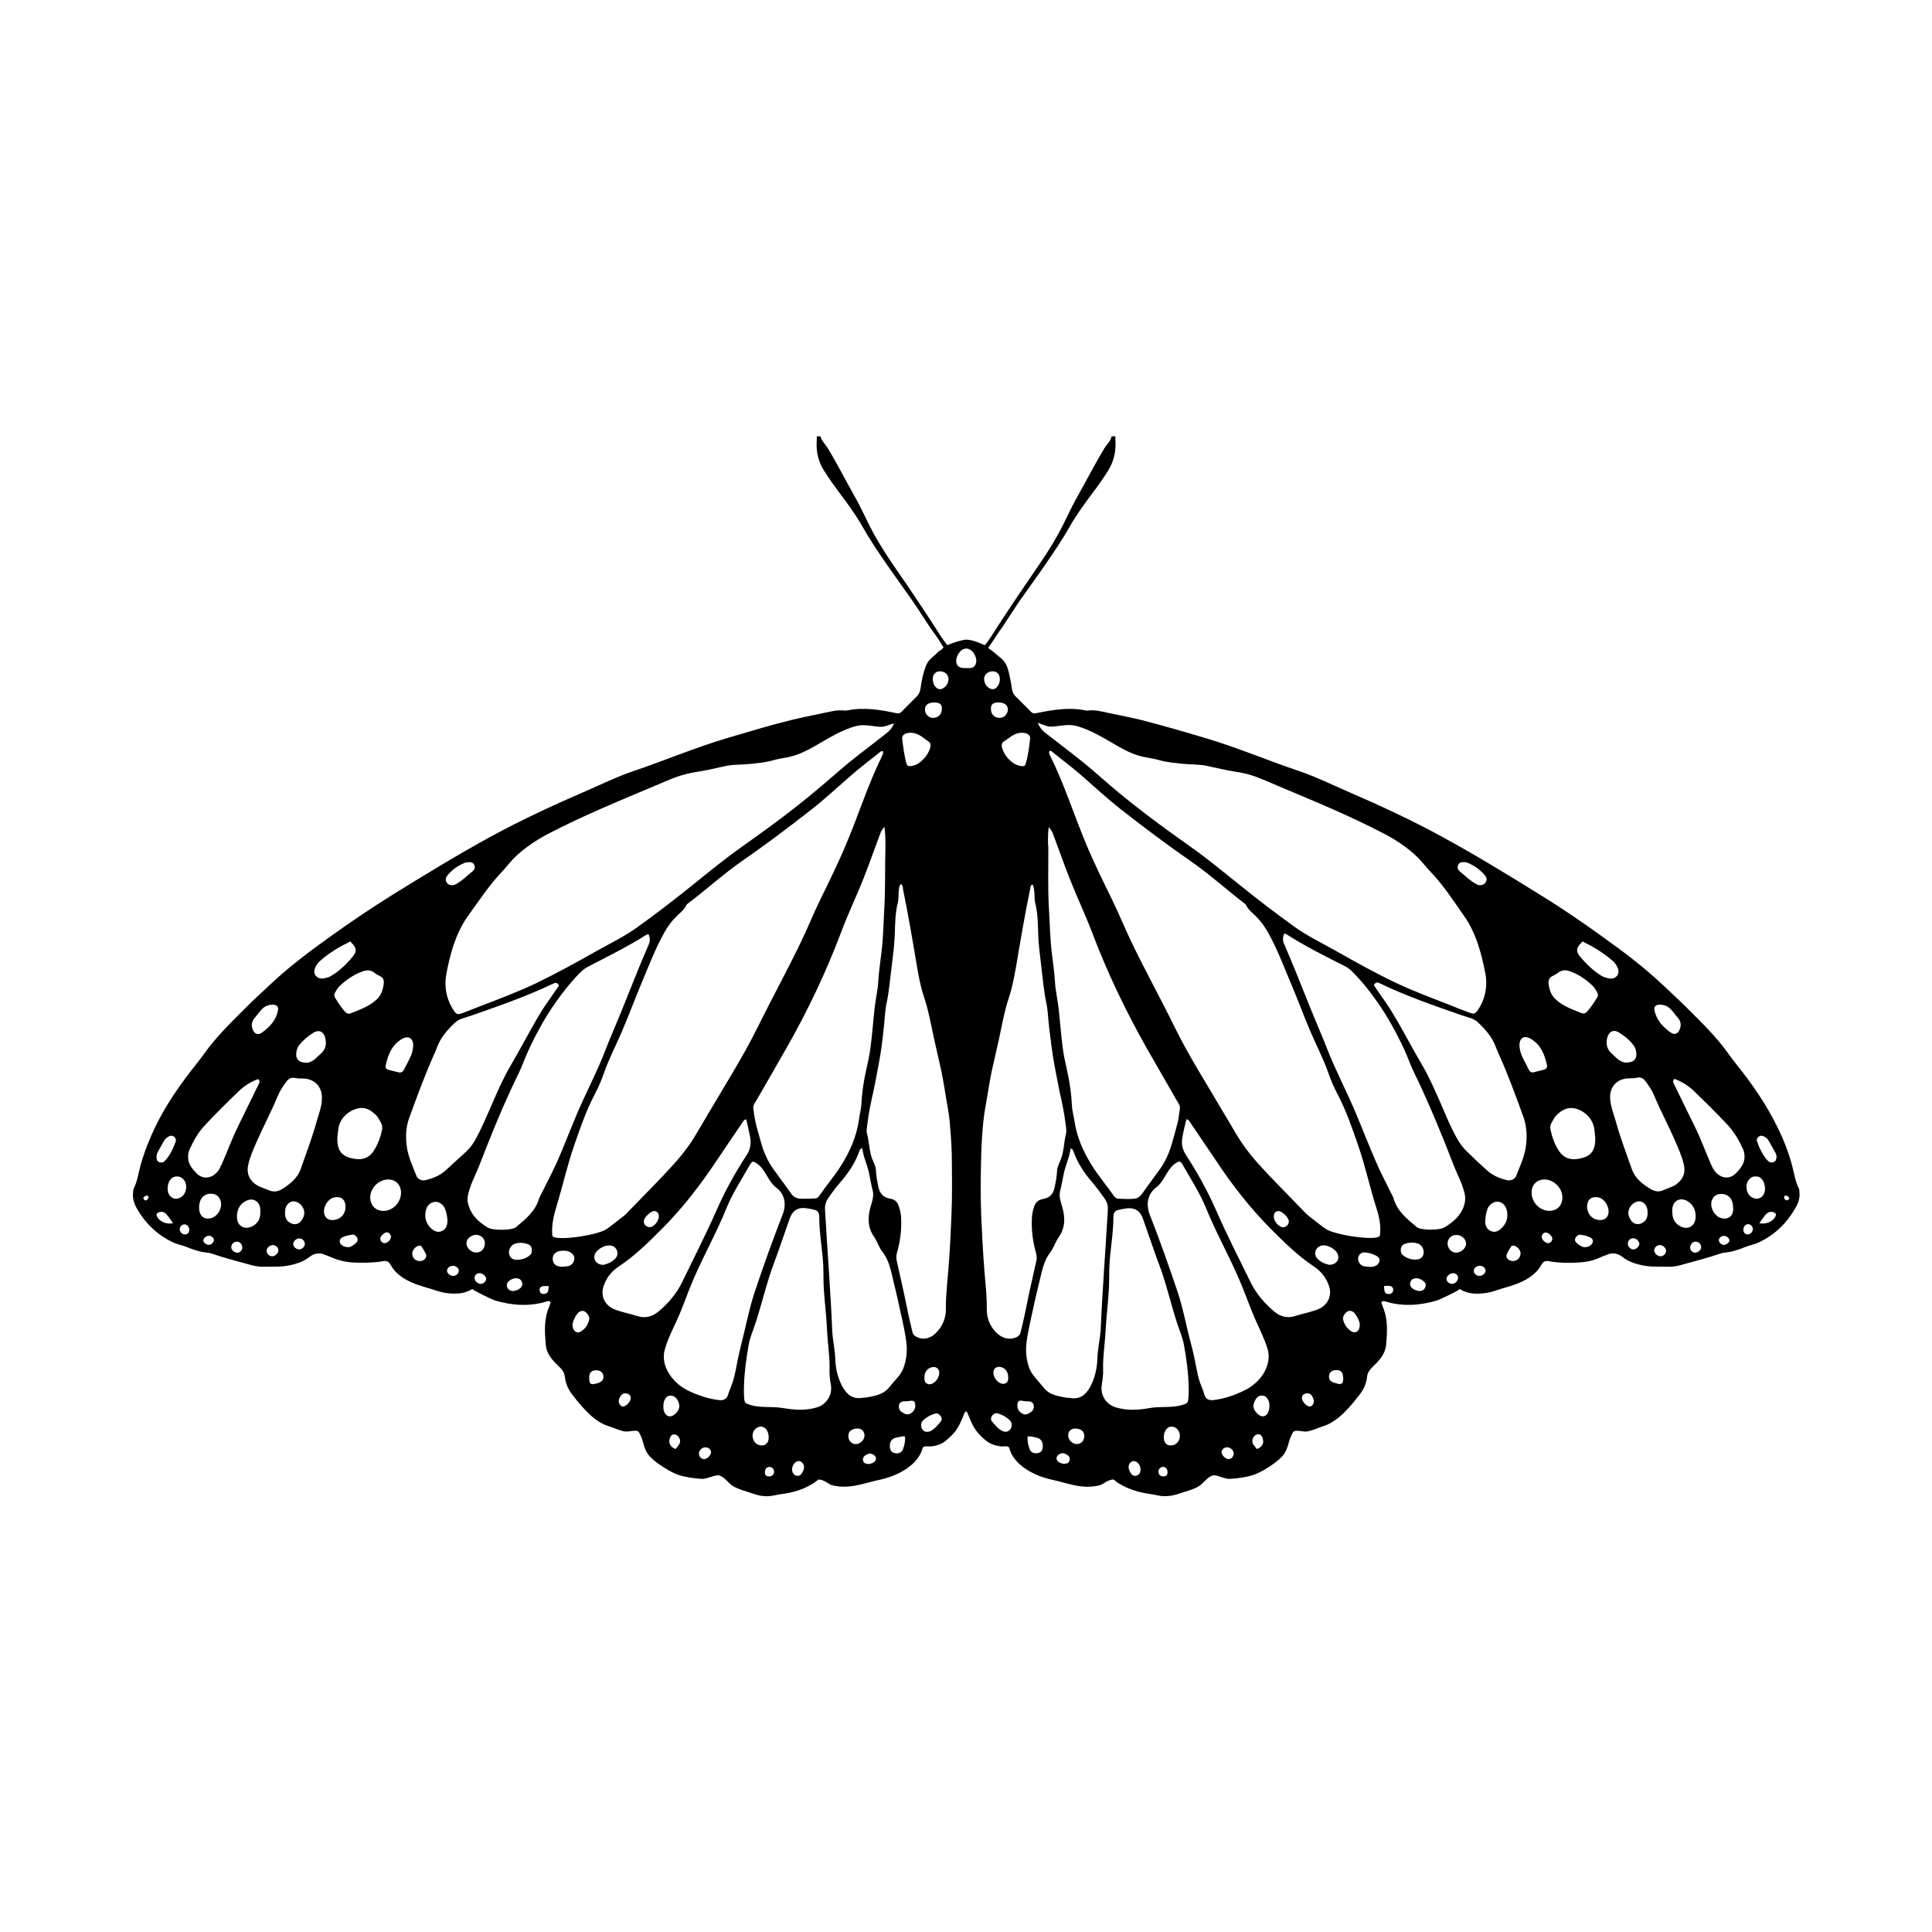
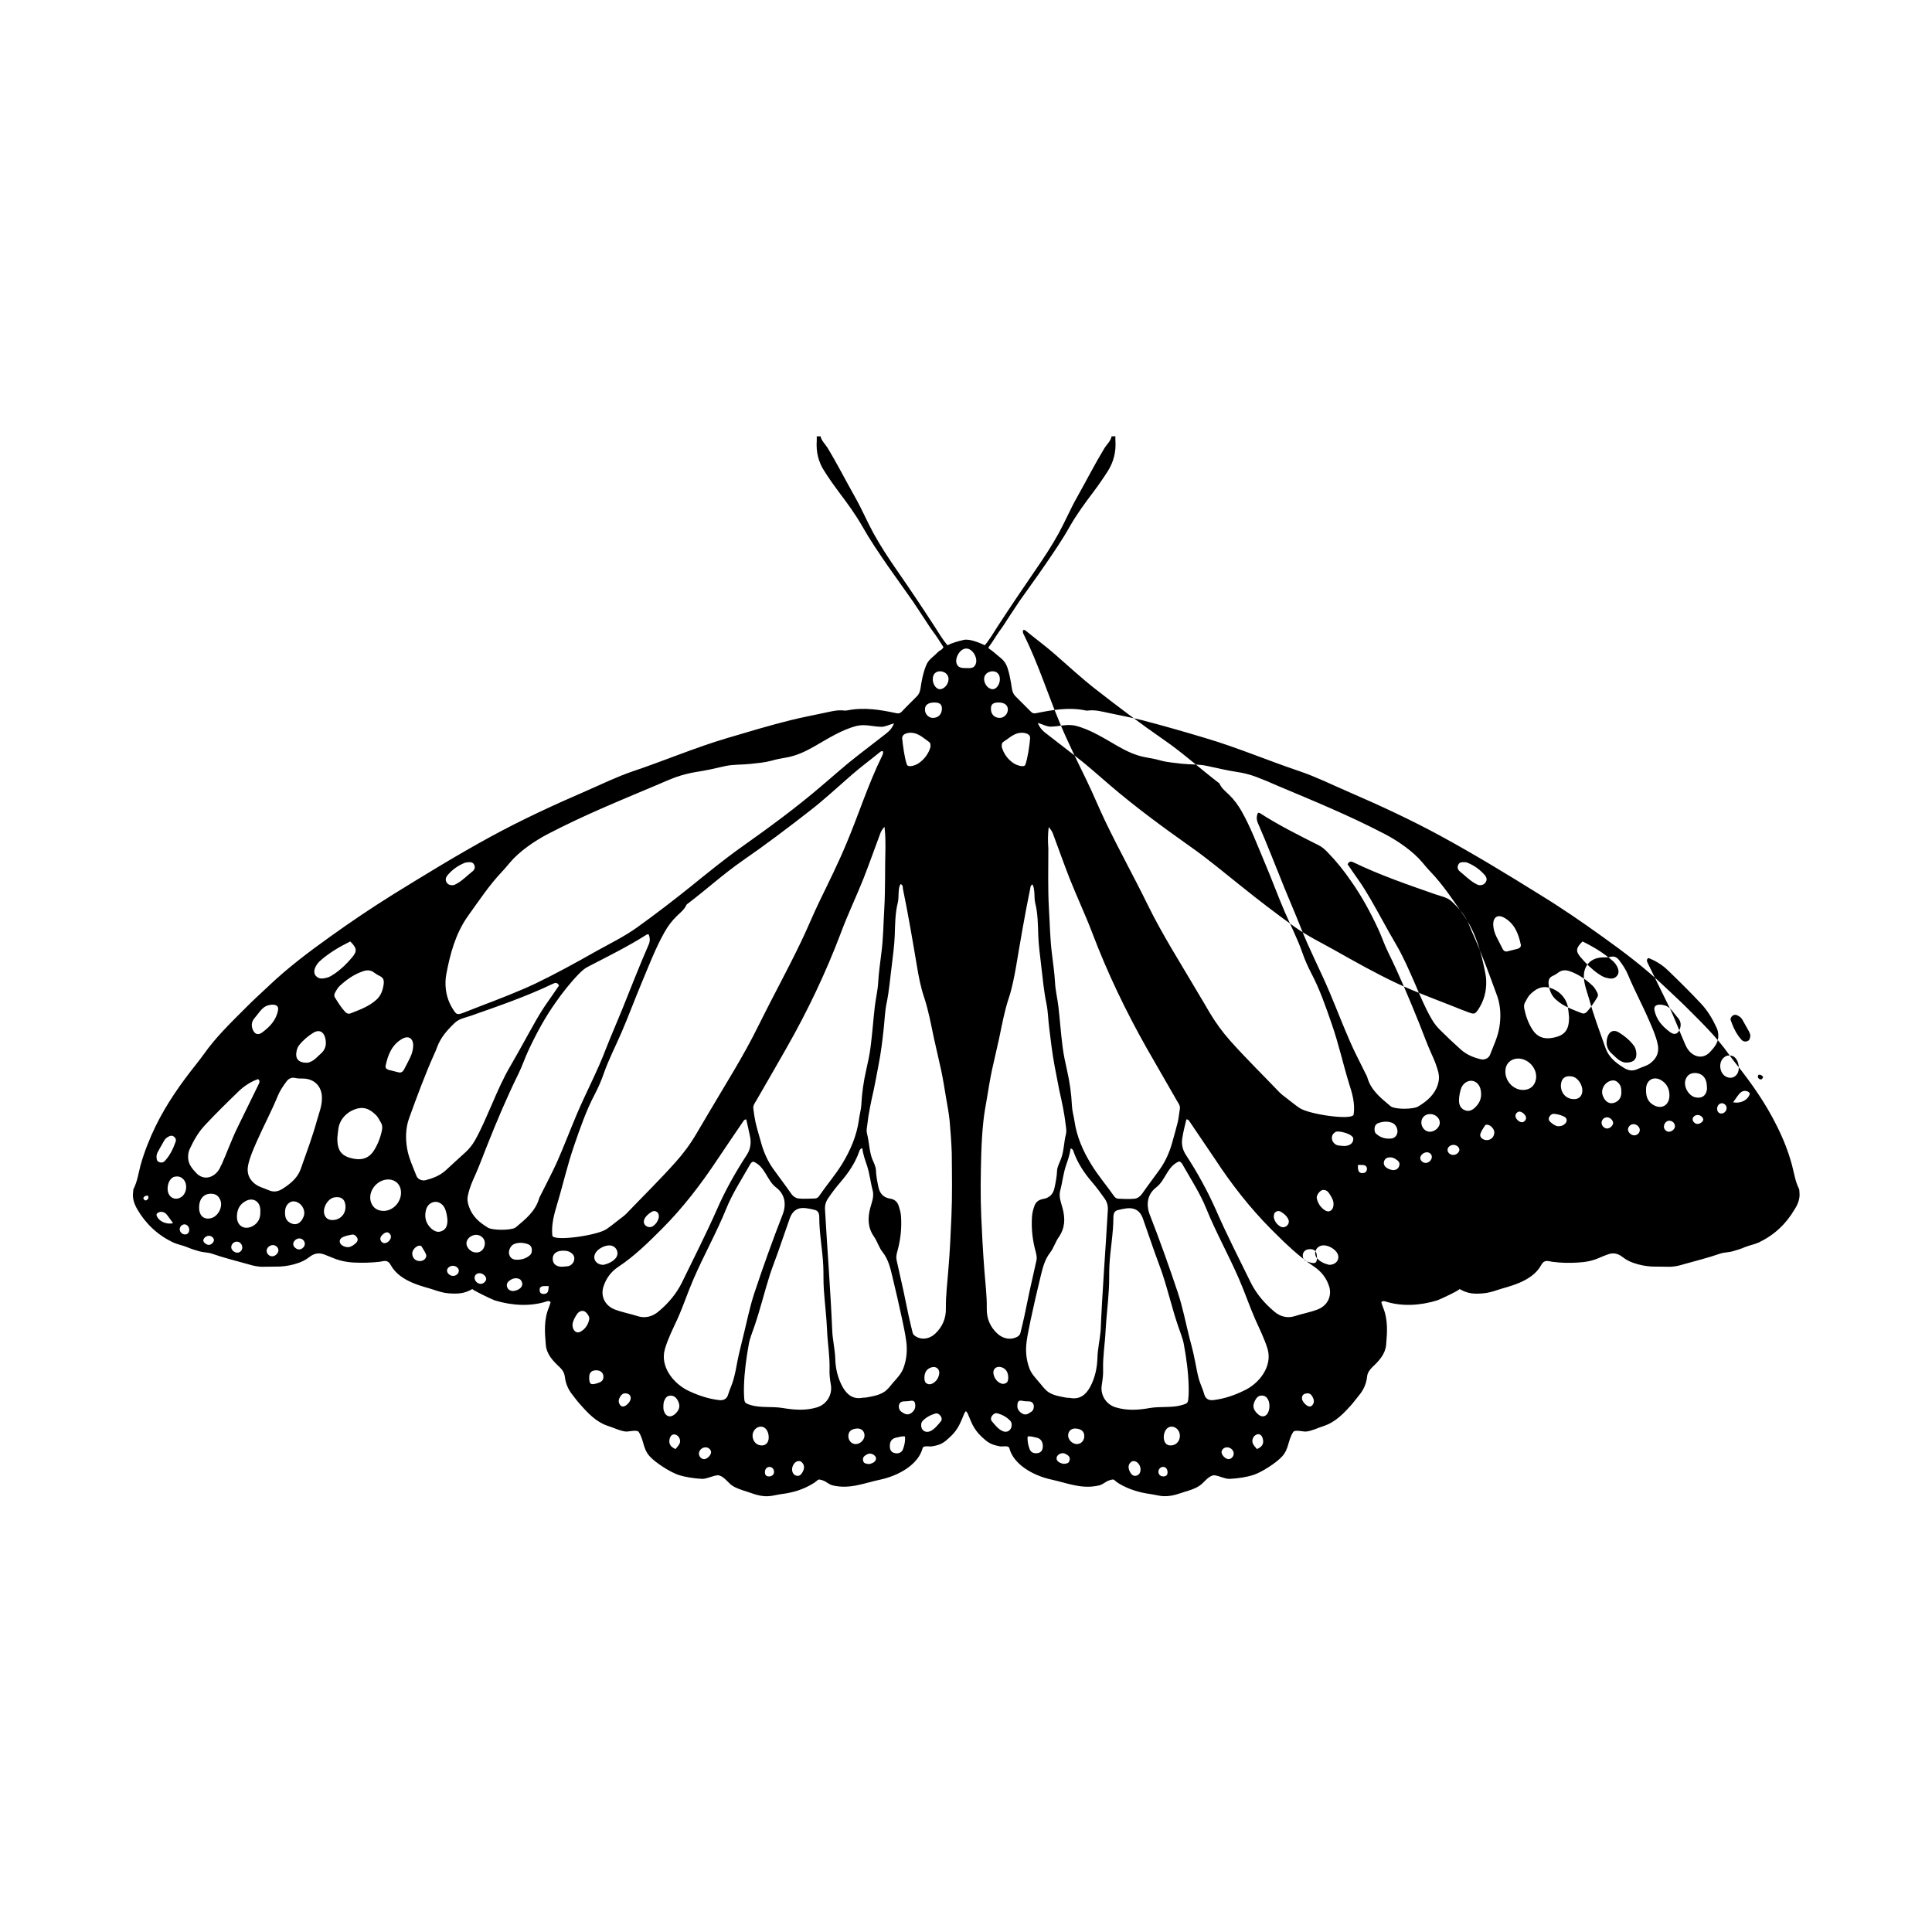
<svg xmlns="http://www.w3.org/2000/svg" fill="#000000" width="800px" height="800px" version="1.1" viewBox="144 144 512 512">
-   <path d="m620.87 459.9c-0.051-0.25 0-0.605-0.102-0.805-1.008-2.016-1.309-4.18-1.863-6.297-0.957-3.578-2.316-7.004-3.981-10.328-2.922-5.945-6.699-11.336-10.832-16.523-0.656-0.805-1.309-1.664-1.914-2.519-3.223-4.586-7.203-8.414-11.133-12.344-2.016-2.016-4.082-3.879-6.144-5.844-5.039-4.785-10.578-8.969-16.223-13-5.391-3.879-10.883-7.656-16.574-11.133-8.566-5.34-17.18-10.578-26.047-15.418-8.113-4.434-16.523-8.312-25.039-11.992-4.18-1.812-8.262-3.828-12.543-5.289-8.414-2.82-16.523-6.297-25.039-8.816-5.543-1.664-11.133-3.273-16.777-4.734-3.023-0.754-6.047-1.309-9.07-1.965-1.664-0.352-3.324-0.805-5.09-0.605-0.301 0.051-0.656 0.051-1.008-0.051-4.332-0.855-8.613-0.102-12.848 0.754-0.656 0.152-1.008 0.051-1.461-0.402-1.359-1.41-2.769-2.719-4.133-4.133-0.906-0.957-0.906-2.215-1.109-3.426-0.25-1.359-0.504-2.769-0.957-4.082-0.504-1.41-1.16-2.117-2.316-3.023-0.855-0.656-1.613-1.461-2.57-2.016-0.203-0.402-0.203-0.203-0.102-0.402 1.109-1.461 1.914-2.922 2.82-4.18 0.957-1.258 1.812-2.672 2.672-3.981 0.906-1.359 1.762-2.672 2.672-4.031 2.215-3.176 4.535-6.297 6.699-9.473 2.316-3.375 4.637-6.75 6.648-10.328 1.812-3.176 3.981-6.144 6.195-9.07 1.359-1.812 2.672-3.68 3.879-5.594 1.562-2.469 2.215-5.188 2.016-8.062-0.051-0.402 0-0.754 0-1.16h-1.008c-0.25 1.258-1.211 2.066-1.863 3.074-2.57 4.231-4.785 8.613-7.203 12.898-1.812 3.176-3.223 6.551-4.988 9.773-1.812 3.273-3.828 6.348-5.945 9.422-3.426 4.988-6.801 9.977-10.078 15.012-1.16 1.762-2.168 3.578-3.527 5.188-1.512-0.707-4.082-1.762-5.594-1.41-1.359 0.301-3.074 0.805-4.332 1.41-1.359-1.664-2.418-3.477-3.527-5.188-3.273-5.039-6.648-10.078-10.078-15.012-2.117-3.074-4.133-6.144-5.945-9.422-1.762-3.223-3.176-6.602-4.988-9.773-2.418-4.281-4.637-8.664-7.203-12.898-0.605-1.008-1.613-1.863-1.863-3.074h-1.008v1.16c-0.203 2.922 0.402 5.594 2.016 8.062 1.211 1.914 2.519 3.777 3.879 5.594 2.215 2.922 4.383 5.894 6.195 9.07 2.016 3.578 4.332 6.953 6.648 10.328 2.215 3.176 4.484 6.297 6.699 9.473 0.906 1.309 1.762 2.672 2.672 4.031 0.906 1.309 1.715 2.719 2.672 3.981 0.957 1.258 1.965 2.871 2.769 4.133 0.102 0.203-0.051 0.051-0.25 0.453-0.102 0.203-0.707 0.504-0.906 0.656-0.301 0.25-0.605 0.555-0.906 0.855-0.605 0.555-1.309 1.109-1.812 1.715-0.605 0.754-0.855 1.613-1.16 2.519-0.352 1.109-0.605 2.215-0.805 3.375-0.203 1.16-0.203 2.469-1.109 3.426-1.359 1.41-2.769 2.719-4.082 4.133-0.453 0.453-0.805 0.555-1.461 0.402-4.231-0.906-8.516-1.613-12.848-0.754-0.301 0.051-0.656 0.102-1.008 0.051-1.762-0.203-3.426 0.25-5.09 0.605-3.023 0.656-6.047 1.211-9.07 1.965-5.644 1.41-11.184 3.074-16.777 4.734-8.516 2.519-16.625 5.996-25.039 8.816-4.281 1.461-8.363 3.477-12.543 5.289-8.516 3.68-16.879 7.559-25.039 11.992-8.867 4.836-17.48 10.125-26.047 15.418-5.644 3.527-11.184 7.254-16.574 11.133-5.644 4.031-11.184 8.211-16.223 13-2.066 1.965-4.18 3.828-6.144 5.844-3.93 3.93-7.91 7.758-11.133 12.344-0.605 0.855-1.258 1.664-1.914 2.519-4.133 5.188-7.91 10.531-10.832 16.523-1.613 3.324-2.973 6.75-3.981 10.328-0.555 2.117-0.855 4.332-1.863 6.297-0.102 0.25-0.051 0.555-0.102 0.805-0.25 1.664 0.301 3.176 1.109 4.586 2.266 3.879 5.391 6.801 9.473 8.766 1.211 0.555 2.519 0.754 3.727 1.258 1.059 0.453 2.168 0.805 3.273 1.109 1.059 0.301 2.215 0.25 3.273 0.605 3.176 1.109 6.449 1.914 9.672 2.82 1.309 0.402 2.672 0.707 4.082 0.656 1.461-0.051 2.871 0 4.332-0.051 1.664-0.102 3.273-0.402 4.836-0.957 1.059-0.352 2.016-0.855 2.922-1.562 1.16-0.906 2.418-1.258 3.879-0.707 0.707 0.301 1.461 0.555 2.168 0.855 1.863 0.805 3.777 1.211 5.793 1.309 2.266 0.102 4.535 0.051 6.801-0.203 1.109-0.152 2.066-0.707 2.922 0.855 2.519 4.637 9.117 5.742 11.387 6.551 1.309 0.453 2.621 0.855 4.031 0.957 2.215 0.152 4.031 0.152 6.246-1.16-0.301 0.152 5.141 2.769 5.894 3.023 4.484 1.359 9.371 1.715 13.855 0.25 0.301-0.102 0.656-0.152 0.957 0.25-0.152 0.453-0.25 0.906-0.453 1.359-1.359 3.273-1.109 6.648-0.805 10.027 0.25 2.469 1.914 4.18 3.629 5.793 0.754 0.707 1.258 1.461 1.41 2.57 0.203 1.812 0.906 3.426 2.066 4.836 0.605 0.754 1.109 1.512 1.762 2.215 2.215 2.519 4.434 4.988 7.809 6.047 1.461 0.453 2.973 1.258 4.484 1.41 0.805 0.102 3.023-0.605 3.477 0.152 1.461 2.367 1.008 4.281 2.871 6.398 1.512 1.715 5.492 4.231 7.609 4.938 1.863 0.605 4.231 0.957 6.297 1.059 1.359 0.051 3.578-1.211 4.535-0.906 1.512 0.453 2.418 2.117 3.727 2.871 1.562 0.906 3.578 1.359 5.238 1.965 1.309 0.453 2.672 0.754 4.082 0.656 1.16-0.051 2.266-0.402 3.426-0.555 2.973-0.352 5.844-1.211 8.414-2.82 1.613-0.957 0.957-1.309 2.57-0.805 0.906 0.301 1.664 1.109 2.57 1.309 4.586 1.109 8.312-0.605 12.645-1.512 4.938-1.059 10.125-4.031 11.234-8.363 0.203-0.754 1.762-0.352 2.418-0.453 2.57-0.402 3.273-1.008 5.039-2.672 0.957-0.906 1.664-1.863 2.266-3.023 0.555-1.109 1.008-2.266 1.461-3.375v0.203c0.051-0.152 0.102-0.352 0.301-0.453 0.152 0.152 0.25 0.301 0.301 0.453v-0.203c0.504 1.109 0.906 2.266 1.461 3.375 0.605 1.16 1.359 2.168 2.266 3.023 1.762 1.664 2.519 2.215 5.039 2.672 0.656 0.102 2.215-0.301 2.418 0.453 1.109 4.332 6.297 7.305 11.234 8.363 4.332 0.957 8.062 2.621 12.645 1.512 0.957-0.25 1.664-1.008 2.57-1.309 1.613-0.504 0.957-0.203 2.57 0.805 2.57 1.562 5.441 2.418 8.414 2.82 1.16 0.152 2.266 0.504 3.426 0.555 1.41 0.051 2.769-0.203 4.082-0.656 1.715-0.605 3.68-1.008 5.238-1.965 1.309-0.754 2.215-2.418 3.727-2.871 0.957-0.301 3.176 1.008 4.535 0.906 2.117-0.102 4.434-0.453 6.297-1.059 2.168-0.707 6.098-3.223 7.609-4.938 1.812-2.066 1.41-4.031 2.871-6.398 0.453-0.754 2.672-0.051 3.477-0.152 1.512-0.152 3.023-0.957 4.484-1.41 3.324-1.059 5.594-3.527 7.809-6.047 0.605-0.707 1.16-1.512 1.762-2.215 1.16-1.41 1.863-3.023 2.066-4.836 0.102-1.059 0.656-1.812 1.41-2.57 1.715-1.613 3.375-3.375 3.629-5.793 0.301-3.375 0.555-6.75-0.805-10.027-0.203-0.453-0.301-0.906-0.453-1.359 0.301-0.402 0.656-0.301 0.957-0.25 4.484 1.461 9.422 1.109 13.855-0.25 0.754-0.25 6.195-2.82 5.894-3.023 2.215 1.309 4.031 1.359 6.246 1.16 1.359-0.102 2.719-0.504 4.031-0.957 2.316-0.805 8.918-1.965 11.387-6.551 0.855-1.562 1.812-1.008 2.922-0.855 2.266 0.301 4.535 0.352 6.801 0.203 2.016-0.102 3.93-0.453 5.793-1.309 0.707-0.301 1.41-0.605 2.168-0.855 1.461-0.555 2.719-0.203 3.879 0.707 0.906 0.707 1.863 1.211 2.922 1.562 1.562 0.555 3.176 0.855 4.836 0.957 1.461 0.051 2.871 0 4.332 0.051 1.41 0.051 2.769-0.25 4.082-0.656 3.223-0.906 6.5-1.715 9.672-2.82 1.008-0.352 2.168-0.301 3.273-0.605 1.109-0.301 2.215-0.656 3.273-1.109 1.211-0.504 2.519-0.707 3.727-1.258 4.082-1.965 7.203-4.887 9.473-8.766 0.922-1.418 1.477-2.93 1.273-4.59zm-437.96 2.113c-0.453 0.301-0.754-0.051-0.957-0.504 0.25-0.453 0.605-0.707 1.211-0.656 0.352 0.457 0.148 0.91-0.254 1.16zm402.75-51.387c1.211 0.605 2.066 2.066 2.922 3.023 0.754 0.805 1.008 1.762 0.656 2.871-0.453 1.41-1.359 1.914-2.57 1.059-2.066-1.512-3.727-3.273-4.231-5.945-0.305-1.812 2.164-1.512 3.223-1.008zm-8.715 10.43c0.402 0.504 0.555 1.059 0.656 1.664 0.301 1.812-0.555 2.871-2.57 2.871-0.504 0.051-1.059-0.152-1.613-0.453-0.855-0.453-1.461-1.211-2.168-1.812-1.359-1.16-1.762-2.621-1.309-4.332 0.453-1.664 1.664-2.266 3.125-1.359 1.461 0.902 2.82 2.012 3.879 3.422zm-13.555-27.559c2.973 1.461 5.742 3.125 8.211 5.34 0.203 0.203 0.352 0.402 0.555 0.656 0.855 1.211 1.008 2.316 0.402 3.074-0.855 1.059-1.965 0.805-3.074 0.504-0.707-0.203-1.309-0.605-1.914-1.008-1.812-1.258-3.324-2.769-4.734-4.434-1.309-1.562-1.207-2.422 0.555-4.133zm-7.555 8.969c0.402-0.203 0.754-0.453 1.109-0.707 0.906-0.707 1.914-0.754 2.973-0.402 2.367 0.805 4.332 2.168 6.144 3.879 0.555 0.504 0.855 1.16 1.211 1.762 0.203 0.402 0.301 0.855 0.051 1.258-0.805 1.309-1.664 2.621-2.672 3.777-0.402 0.453-0.906 0.707-1.512 0.453-2.418-0.957-4.887-1.812-6.852-3.629-1.211-1.109-1.715-2.519-1.914-4.231 0-1.152 0.25-1.656 1.461-2.16zm-25.395-29.273c0.301-0.656 0.906-0.754 1.512-0.707 0.352 0 0.707 0 0.957 0.152 1.762 0.707 3.273 1.812 4.535 3.223 0.453 0.504 0.707 1.16 0.352 1.812-0.301 0.555-0.805 0.906-1.562 0.906-0.453 0.051-0.855-0.203-1.309-0.453-1.512-0.855-2.719-2.117-4.031-3.176-0.504-0.398-0.805-1-0.453-1.758zm-107.91-36.625c2.215-0.051 4.281-0.754 6.449-0.25 3.93 0.957 7.758 3.426 11.285 5.441 2.367 1.359 4.836 2.519 7.559 2.973 1.258 0.203 2.519 0.453 3.727 0.805 1.812 0.504 3.727 0.605 5.594 0.855 2.215 0.25 4.434 0.102 6.602 0.555 2.672 0.555 5.289 1.211 7.961 1.613 1.812 0.25 3.578 0.707 5.289 1.359 1.762 0.656 3.527 1.41 5.238 2.168 10.027 4.231 19.094 7.91 28.766 12.949 3.375 1.762 7.457 4.535 9.977 7.559 0.707 0.805 1.359 1.664 2.117 2.418 3.426 3.578 6.098 7.707 8.918 11.738 3.176 4.535 4.586 9.875 5.644 15.316 0.102 0.605 0.203 1.258 0.203 1.863 0.102 2.769-0.605 5.34-2.117 7.609-0.855 1.258-1.109 1.258-2.519 0.754-1.562-0.555-3.125-1.211-4.637-1.812-4.887-1.914-9.773-3.727-14.508-5.945-5.543-2.621-10.934-5.644-16.273-8.664-3.578-2.016-7.356-3.828-10.73-6.246-4.836-3.477-9.574-7.106-14.207-10.832-4.484-3.578-8.867-7.254-13.551-10.531-7.254-5.141-14.41-10.379-21.16-16.172-3.125-2.672-6.195-5.441-9.422-7.91-2.519-1.965-5.09-3.93-7.609-5.894-0.805-0.605-1.512-1.309-2.117-2.719 1.508 0.445 2.465 1.051 3.523 1zm-0.605 26.602c0.453 0.555 0.805 1.008 1.059 1.613 1.512 4.031 2.922 8.062 4.484 12.043 1.914 4.836 4.133 9.523 5.996 14.41 4.031 10.629 8.918 20.809 14.508 30.684 2.621 4.637 5.34 9.219 7.961 13.855 0.352 0.605 0.855 1.211 0.754 2.016-0.203 1.16-0.301 2.367-0.555 3.527-0.453 1.812-0.957 3.578-1.461 5.391-0.707 2.57-1.762 4.988-3.324 7.203-1.562 2.168-3.176 4.281-4.684 6.449-0.555 0.754-1.258 1.258-2.016 1.309-1.41 0.152-2.82 0.051-4.231 0-0.504 0-0.855-0.25-1.16-0.656-1.965-2.82-4.231-5.441-6.047-8.414-2.215-3.578-3.879-7.406-4.484-11.637-0.203-1.359-0.605-2.621-0.656-4.031-0.152-3.176-0.605-6.297-1.309-9.371-0.453-2.016-0.906-4.082-1.16-6.144-0.453-3.527-0.707-7.106-1.109-10.629-0.25-2.168-0.805-4.332-0.906-6.551-0.152-2.519-0.504-4.988-0.805-7.406-0.504-3.981-0.555-8.012-0.805-12.043-0.301-5.34-0.152-10.68-0.152-15.973-0.148-1.867-0.148-3.68 0.102-5.644zm-8.414-24.789c1.41-0.453 3.629-0.152 3.477 1.309-0.152 1.914-0.656 5.34-1.258 6.953-0.301 0.855-2.316 0.152-3.074-0.352-1.613-1.059-2.672-2.57-3.176-4.332 0-0.555-0.051-1.008 0.352-1.309 1.262-0.809 2.32-1.816 3.68-2.269zm-2.418-6.348c0 1.16-0.957 2.168-2.066 2.215-1.461 0.051-2.469-0.957-2.418-2.469 0-1.16 0.605-1.613 2.016-1.613 1.512 0.004 2.469 0.656 2.469 1.867zm-4.133-10.129c1.16-0.051 1.965 0.707 2.016 1.965 0.051 1.359-0.805 2.672-1.762 2.769-1.211 0.102-2.367-1.211-2.418-2.621-0.051-1.152 0.906-2.062 2.164-2.113zm-13.754 0c1.258 0.051 2.215 0.957 2.168 2.117-0.051 1.41-1.258 2.719-2.418 2.621-0.957-0.102-1.812-1.41-1.762-2.769 0.047-1.262 0.855-2.016 2.012-1.969zm-1.609 8.266c1.41 0 2.016 0.453 2.016 1.613 0 1.512-0.957 2.469-2.418 2.469-1.109 0-2.117-1.059-2.066-2.215-0.051-1.215 0.906-1.867 2.469-1.867zm-4.988 8.211c1.41 0.453 2.469 1.461 3.629 2.266 0.402 0.301 0.352 0.754 0.352 1.309-0.504 1.762-1.613 3.273-3.176 4.332-0.707 0.504-2.719 1.211-3.074 0.352-0.605-1.613-1.059-5.039-1.258-6.953-0.051-1.457 2.117-1.758 3.527-1.305zm-109.63 36.676c0.754-0.754 1.41-1.613 2.117-2.418 2.519-3.023 6.602-5.793 9.977-7.559 9.672-5.039 18.742-8.715 28.766-12.949 1.762-0.754 3.477-1.512 5.238-2.168 1.715-0.605 3.477-1.059 5.289-1.359 2.672-0.402 5.34-1.008 7.961-1.613 2.168-0.453 4.434-0.301 6.602-0.555 1.863-0.203 3.727-0.352 5.594-0.855 1.211-0.352 2.469-0.605 3.727-0.805 2.719-0.453 5.188-1.613 7.559-2.973 3.527-2.016 7.356-4.484 11.285-5.441 2.168-0.504 4.231 0.203 6.449 0.25 1.059 0 2.016-0.555 3.375-0.906-0.555 1.41-1.309 2.066-2.117 2.719-2.519 1.965-5.039 3.93-7.609 5.894-3.273 2.519-6.297 5.289-9.422 7.91-6.75 5.793-13.906 11.035-21.16 16.172-4.684 3.324-9.117 6.953-13.551 10.531-4.637 3.727-9.371 7.356-14.207 10.832-3.375 2.418-7.106 4.231-10.73 6.246-5.34 3.023-10.73 5.996-16.273 8.664-4.734 2.215-9.621 4.082-14.508 5.945-1.562 0.605-3.074 1.211-4.637 1.812-1.41 0.504-1.715 0.504-2.519-0.754-1.512-2.266-2.215-4.836-2.117-7.609 0-0.605 0.102-1.258 0.203-1.863 1.008-5.441 2.469-10.781 5.644-15.316 2.969-4.121 5.691-8.254 9.066-11.832zm101.37 9.676c-0.25 4.031-0.25 8.012-0.805 12.043-0.301 2.469-0.656 4.938-0.805 7.406-0.102 2.215-0.656 4.383-0.906 6.551-0.402 3.527-0.656 7.106-1.109 10.629-0.25 2.066-0.707 4.133-1.16 6.144-0.707 3.074-1.16 6.246-1.309 9.371-0.102 1.359-0.504 2.672-0.656 4.031-0.605 4.18-2.266 8.012-4.484 11.637-1.812 2.922-4.082 5.543-6.047 8.414-0.25 0.402-0.656 0.656-1.16 0.656-1.41 0-2.82 0.152-4.231 0-0.805-0.102-1.512-0.555-2.016-1.309-1.512-2.168-3.125-4.281-4.684-6.449-1.562-2.168-2.621-4.586-3.324-7.203-0.504-1.812-1.059-3.578-1.461-5.391-0.25-1.16-0.402-2.316-0.555-3.527-0.102-0.805 0.402-1.41 0.754-2.016 2.672-4.637 5.34-9.219 7.961-13.855 5.644-9.875 10.48-20.051 14.508-30.684 1.812-4.887 4.082-9.574 5.996-14.41 1.562-3.981 2.973-8.012 4.484-12.043 0.25-0.605 0.555-1.059 1.059-1.613 0.25 1.965 0.25 3.777 0.25 5.594-0.152 5.391 0 10.73-0.301 16.023zm-115.68-8.867c1.258-1.461 2.769-2.519 4.535-3.223 0.301-0.102 0.656-0.102 0.957-0.152 0.656-0.051 1.211 0.051 1.512 0.707 0.352 0.707 0.051 1.359-0.504 1.762-1.359 1.059-2.519 2.316-4.031 3.176-0.453 0.25-0.855 0.504-1.309 0.453-0.754 0-1.258-0.301-1.562-0.906-0.305-0.66-0.051-1.312 0.402-1.816zm-19.496 25.895c0.352 0.25 0.707 0.504 1.109 0.707 1.211 0.555 1.512 1.008 1.41 2.215-0.203 1.664-0.707 3.125-1.914 4.231-1.965 1.812-4.434 2.672-6.852 3.629-0.605 0.25-1.109 0-1.512-0.453-1.059-1.16-1.863-2.469-2.672-3.777-0.25-0.402-0.152-0.855 0.051-1.258 0.352-0.656 0.707-1.258 1.211-1.762 1.812-1.664 3.777-3.074 6.144-3.879 1.109-0.406 2.113-0.359 3.023 0.348zm-15.117-2.266c0.152-0.203 0.352-0.453 0.555-0.656 2.418-2.215 5.238-3.879 8.211-5.34 1.762 1.715 1.863 2.57 0.555 4.133-1.359 1.664-2.922 3.176-4.734 4.434-0.605 0.402-1.211 0.805-1.914 1.008-1.109 0.301-2.215 0.504-3.074-0.504-0.605-0.707-0.453-1.867 0.402-3.074zm-5.488 23.223c0.102-0.605 0.301-1.211 0.656-1.664 1.059-1.359 2.367-2.469 3.828-3.375 1.461-0.906 2.719-0.301 3.125 1.359 0.453 1.715 0.102 3.176-1.309 4.332-0.707 0.605-1.309 1.359-2.168 1.812-0.555 0.301-1.109 0.504-1.613 0.453-1.969-0.043-2.875-1.102-2.519-2.918zm-10.984-9.066c0.855-0.957 1.715-2.469 2.922-3.023 1.059-0.504 3.527-0.805 3.176 1.059-0.453 2.621-2.168 4.434-4.231 5.945-1.16 0.855-2.117 0.352-2.57-1.059-0.355-1.16-0.055-2.066 0.703-2.922zm-25.895 35.871c0.605-1.109 1.211-2.215 1.863-3.324 0.301-0.504 0.754-0.805 1.258-1.059 0.402-0.203 0.855-0.25 1.258 0.051 0.453 0.352 0.656 0.805 0.504 1.309-0.656 1.863-1.512 3.68-2.871 5.141-0.453 0.504-1.059 0.555-1.664 0.25-0.504-0.25-0.555-0.754-0.555-1.461 0.004-0.203 0.055-0.555 0.207-0.906zm-0.152 16.676c-0.152-0.352 0-0.605 0.301-0.805 0.754-0.453 1.715-0.301 2.367 0.504 0.555 0.656 1.008 1.41 1.664 2.266-1.812 0.402-3.777-0.504-4.332-1.965zm3.125-5.894c-0.504-1.109-0.203-3.023 0.656-3.879 0.453-0.504 0.906-0.656 1.664-0.656 0.656 0 1.211 0.301 1.664 0.805 1.16 1.309 0.805 3.777-0.656 4.684-1.266 0.809-2.727 0.406-3.328-0.953zm4.281 10.832c-0.707-0.051-1.359-0.707-1.309-1.41 0-0.656 0.605-1.258 1.258-1.258 0.707 0 1.258 0.656 1.258 1.461 0 0.754-0.504 1.258-1.207 1.207zm6.348 2.769c-0.656-0.051-1.41-0.656-1.41-1.16 0-0.605 0.754-1.258 1.512-1.258 0.754 0.051 1.309 0.605 1.309 1.211-0.102 0.605-0.805 1.258-1.41 1.207zm0.555-7.051c-1.613 0.352-2.719-0.402-3.023-2.016-0.051-0.301-0.051-0.656-0.051-0.855 0-2.367 1.309-3.727 3.324-3.629 1.16 0.051 1.863 0.656 2.266 1.613 0.809 1.812-0.551 4.434-2.516 4.887zm2.57-13.605c-1.16 2.621-4.231 3.981-6.449 1.562-1.109-1.16-2.117-2.367-2.117-4.18 0-0.754 0.102-1.41 0.402-2.066 1.059-2.316 2.316-4.535 4.082-6.398 2.871-3.074 5.894-6.047 8.918-8.969 1.512-1.461 3.375-2.621 5.141-3.223 0.605 0.453 0.352 0.957 0.102 1.461-1.812 3.727-3.629 7.457-5.492 11.234-1.613 3.273-2.82 6.699-4.281 9.977-0.156 0.148-0.258 0.402-0.305 0.602zm4.481 22.723c-0.805 0-1.664-0.754-1.613-1.512 0.051-0.805 0.707-1.41 1.512-1.41 0.754 0 1.41 0.707 1.41 1.512 0.055 0.707-0.551 1.41-1.309 1.41zm3.981-7.004c-2.066 1.059-4.031-0.051-4.082-2.367-0.051-1.863 0.605-3.375 2.266-4.281 1.965-1.109 3.879 0.051 3.93 2.316v0.504c0.055 1.664-0.551 3.023-2.113 3.828zm5.242 7.961c-0.805 0-1.461-0.707-1.461-1.461s0.805-1.512 1.664-1.512c0.805 0 1.512 0.707 1.461 1.461-0.055 0.758-0.859 1.512-1.664 1.512zm3.426-11.184c-0.051-1.211 0.102-2.316 1.211-3.074 0.352-0.203 0.707-0.301 0.957-0.301 1.965 0 3.426 2.215 2.769 3.981-0.656 1.762-1.914 2.469-3.273 1.863-1.109-0.453-1.613-1.309-1.664-2.469zm3.777 9.371c-0.754 0-1.562-0.656-1.613-1.359-0.051-0.754 0.754-1.562 1.613-1.562 0.805 0 1.461 0.656 1.461 1.461 0 0.703-0.707 1.41-1.461 1.461zm4.684-34.211c-1.211 4.383-2.82 8.664-4.332 12.949-0.805 2.266-2.621 3.777-4.637 5.09-1.211 0.805-2.418 1.109-3.879 0.453-1.258-0.555-2.621-0.855-3.727-1.762-1.562-1.309-2.066-2.922-1.664-4.887 0.453-2.117 1.359-4.133 2.215-6.098 1.812-4.133 3.93-8.062 5.644-12.242 0.555-1.359 1.41-2.621 2.316-3.828 0.605-0.805 1.359-1.109 2.316-0.906 0.656 0.152 1.309 0.152 1.965 0.152 3.125 0 5.188 2.168 5.09 5.289 0.004 2.012-0.754 3.824-1.309 5.789zm3.731 26.402c-0.805-0.102-1.359-0.504-1.664-1.211-0.805-1.715 0.707-4.484 2.57-4.785 1.812-0.301 2.871 0.555 2.922 2.418 0.051 2.215-1.664 3.777-3.828 3.578zm6.551 6.144c-0.605 0.555-1.309 1.008-1.965 1.059-0.754 0-1.211-0.203-1.613-0.453-0.957-0.656-0.906-1.715 0.152-2.215 0.754-0.352 1.562-0.504 2.367-0.656 0.656-0.102 1.16 0.301 1.461 0.906 0.25 0.555-0.051 1.059-0.402 1.359zm-0.152-22.316c-3.527-0.555-4.785-2.016-4.734-5.594 0.102-0.855 0.152-1.762 0.301-2.621 0.453-2.57 2.57-4.586 5.188-5.188 2.016-0.453 3.426 0.504 4.734 1.762 0.605 0.555 0.906 1.359 1.359 2.066 0.352 0.605 0.352 1.258 0.25 1.914-0.402 1.965-1.109 3.828-2.215 5.543-1.156 1.762-2.816 2.418-4.883 2.117zm7.809 22.316c-0.555 0.051-1.16-0.555-1.16-1.16-0.051-0.656 1.059-1.715 1.762-1.715 0.504 0 1.008 0.555 1.059 1.059 0.055 0.859-0.805 1.766-1.66 1.816zm-0.605-8.562c-1.715-0.102-2.871-1.211-3.176-2.871-0.453-2.82 2.117-5.594 4.938-5.441 1.863 0.102 3.125 1.461 3.176 3.375 0.051 2.769-2.316 5.137-4.938 4.938zm4.184-36.73c-0.805-0.203-1.613-0.402-2.418-0.605-0.605-0.152-1.059-0.504-0.906-1.16 0.605-2.82 1.613-5.441 4.231-7.004 1.812-1.109 3.074-0.25 3.074 1.715-0.051 1.211-0.352 2.215-0.805 3.125-0.504 1.109-1.109 2.168-1.664 3.273-0.355 0.605-0.809 0.859-1.512 0.656zm5.691 50.031c-1.16 0-1.965-0.855-1.965-2.016 0-0.906 0.957-1.965 1.863-2.066 0.203 0 0.453 0 0.605 0.203 0.402 0.707 0.906 1.41 1.211 2.168 0.25 0.902-0.656 1.758-1.715 1.711zm5.894-7.961c-1.109 0.504-2.016 0.051-2.871-0.707-1.41-1.359-1.812-2.973-1.359-4.836 0.301-1.211 1.16-2.016 2.266-2.168 1.109-0.152 2.215 0.555 2.769 1.762 0.352 0.754 0.707 2.418 0.656 3.426-0.051 1.062-0.352 2.07-1.461 2.523zm2.871 11.891c-0.805-0.051-1.562-0.754-1.512-1.461 0.051-0.656 0.754-1.211 1.562-1.211 0.855 0 1.613 0.656 1.562 1.359-0.051 0.758-0.754 1.359-1.613 1.312zm-1.863-27.965c-1.562 1.41-3.426 2.117-5.391 2.621-0.906 0.203-2.016-0.25-2.367-1.16-0.906-2.367-2.066-4.785-2.469-7.254-0.453-2.621-0.402-5.391 0.504-7.961 2.066-5.691 4.133-11.336 6.602-16.879 0.301-0.605 0.555-1.258 0.805-1.914 0.957-2.672 2.769-4.684 4.734-6.551 1.16-1.109 2.769-1.359 4.231-1.863 7.305-2.57 14.66-5.09 21.715-8.465 0.555-0.25 1.16-0.555 1.664 0.453-0.957 1.359-1.863 2.719-2.82 4.082-2.469 3.426-4.383 7.152-6.449 10.832-1.16 2.066-2.316 4.18-3.527 6.246-1.965 3.324-3.527 6.902-5.039 10.43-1.41 3.176-2.719 6.398-4.434 9.422-0.656 1.16-1.461 2.168-2.418 3.074-1.812 1.613-3.574 3.277-5.34 4.887zm5.492 19.348c0-1.211 1.258-2.266 2.621-2.266 1.309 0.051 2.316 1.059 2.266 2.316-0.051 1.359-1.008 2.418-2.266 2.367-1.312 0.051-2.621-1.207-2.621-2.418zm3.879 10.73c-0.805 0.051-1.664-0.656-1.715-1.512-0.051-0.707 0.453-1.258 1.211-1.309 0.906-0.051 1.863 0.754 1.863 1.562-0.051 0.605-0.703 1.207-1.359 1.258zm10.43 1.109c-0.555 0.504-1.211 0.707-1.965 0.805-0.707-0.051-1.309-0.352-1.562-1.059-0.203-0.656 0-1.211 0.504-1.613 0.605-0.504 1.309-0.805 2.117-0.707 0.605 0.051 1.059 0.352 1.258 0.906 0.301 0.609 0.102 1.215-0.352 1.668zm2.469-8.664c-1.059 0.906-2.316 1.211-3.68 1.16-1.059-0.051-1.664-0.754-1.812-1.613-0.152-1.008 0.504-2.215 1.41-2.57 1.16-0.453 2.418-0.352 3.578 0.051 0.754 0.25 1.109 0.906 1.059 1.715 0 0.5-0.152 0.953-0.555 1.258zm4.836 9.57c-0.25 0.555-0.754 0.707-1.359 0.656-0.605-0.102-0.855-0.453-0.855-1.008-0.051-0.656 0.352-1.008 1.008-1.059 0.453-0.051 0.855 0 1.41 0-0.102 0.555-0.051 1.008-0.203 1.41zm-1.863-25.695c-0.152 0.352-0.402 0.707-0.504 1.109-1.008 3.324-3.477 5.34-5.945 7.406-0.152 0.102-0.25 0.203-0.402 0.301-1.258 0.707-5.894 0.707-7.152 0-2.266-1.359-4.18-2.973-5.09-5.644-0.352-1.008-0.504-1.863-0.25-2.973 0.402-1.965 1.16-3.68 1.965-5.441 1.16-2.621 2.117-5.289 3.176-7.91 2.519-6.348 5.188-12.645 8.211-18.793 1.008-2.016 1.715-4.231 2.672-6.246 2.066-4.434 4.383-8.715 7.203-12.695 1.914-2.719 3.93-5.289 6.195-7.609 0.707-0.707 1.461-1.41 2.367-1.863 5.238-2.719 10.578-5.34 15.566-8.516 0.102-0.051 0.203-0.051 0.504-0.102 0.453 1.008 0.402 1.914 0 2.82-2.469 5.644-4.684 11.387-7.004 17.129-1.41 3.477-2.922 6.902-4.281 10.379-2.215 5.844-5.141 11.336-7.609 17.078-1.812 4.281-3.477 8.664-5.34 12.898-1.309 2.879-2.82 5.75-4.281 8.672zm4.281 2.57c1.562-5.141 2.719-10.379 4.484-15.469 1.613-4.684 3.223-9.371 5.543-13.754 0.906-1.762 1.715-3.578 2.367-5.492 1.309-3.727 3.125-7.203 4.684-10.832 1.863-4.332 3.527-8.816 5.34-13.148 1.914-4.535 3.629-9.117 6.047-13.402 0.906-1.613 1.965-3.023 3.273-4.281 0.906-0.906 1.965-1.664 2.519-2.922 0.102-0.203 0.301-0.301 0.504-0.453 4.836-3.68 9.32-7.758 14.309-11.234 6.195-4.281 12.191-8.816 18.137-13.453 3.727-2.922 7.203-6.144 10.73-9.219 2.469-2.168 5.09-4.082 7.609-6.144 0.203-0.152 0.453-0.352 0.754-0.25 0.25 0.504-0.051 0.906-0.203 1.309-3.68 7.457-6.144 15.367-9.371 23.023-2.168 5.238-4.684 10.277-7.152 15.367-1.762 3.629-3.273 7.406-5.039 11.035-3.578 7.457-7.559 14.66-11.234 22.117-3.93 8.012-8.715 15.469-13.199 23.125-1.059 1.762-2.066 3.527-3.125 5.289-1.613 2.769-3.477 5.289-5.594 7.656-4.18 4.684-8.664 9.07-13 13.602-0.555 0.605-1.309 1.059-1.965 1.613-1.109 0.855-2.215 1.762-3.324 2.519-2.519 1.715-14.105 3.324-14.359 1.715-0.297-2.926 0.461-5.594 1.266-8.316zm26.953 3.527c-0.203 0.805-0.656 1.715-1.613 2.316-0.656 0.402-1.461 0.25-1.965-0.25-0.504-0.555-0.504-1.211-0.152-1.812 0.402-0.754 1.059-1.258 1.762-1.715 0.453-0.301 0.906-0.352 1.41-0.051 0.457 0.305 0.609 0.758 0.559 1.512zm-24.031 12.898c-0.555 0.102-1.109 0.102-1.664 0.152-1.461 0-2.367-0.754-2.418-1.965-0.102-1.258 0.805-2.168 2.316-2.266 0.805-0.051 1.664-0.051 2.418 0.453 0.707 0.453 1.109 1.059 0.957 1.914-0.098 0.805-0.805 1.559-1.609 1.711zm3.324 17.332c-1.059 0.656-2.168-0.203-2.168-1.812 0.051-0.855 0.555-1.863 1.16-2.769 0.555-0.805 1.309-1.059 1.965-0.805 0.656 0.301 1.461 1.41 1.309 2.117-0.25 1.352-1.004 2.562-2.266 3.269zm5.996 12.34c-0.102 0.605-0.504 0.957-1.059 1.16-0.352 0.152-0.707 0.25-1.109 0.352-1.16 0.25-1.461 0-1.562-1.211v-0.707c0.051-1.16 0.754-1.762 2.117-1.664 1.16 0.105 1.816 0.965 1.613 2.07zm0.051-30.023c-1.914 0-2.922-1.512-2.215-2.973 0.605-1.258 2.621-2.316 4.031-2.168 1.664 0.203 2.469 2.066 1.41 3.375-0.91 1.059-2.168 1.512-3.227 1.766zm5.289 37.531c-0.453 0.051-0.754-0.152-0.957-0.504-0.453-0.656-0.352-1.359 0.051-2.016 0.352-0.656 0.855-1.008 1.41-0.957 1.008 0.051 1.461 0.555 1.41 1.41-0.051 0.758-1.105 1.965-1.914 2.066zm3.781-23.93c-2.016-0.656-4.082-1.008-6.047-1.762-2.519-0.957-3.828-3.375-3.074-5.945 0.707-2.316 2.066-4.133 4.082-5.441 4.231-2.82 7.809-6.348 11.387-9.926 5.594-5.594 10.379-11.84 14.762-18.438 2.266-3.426 4.586-6.75 6.852-10.125 0.152-0.203 0.25-0.504 0.805-0.504 0.352 1.613 0.754 3.223 1.059 4.836 0.25 1.613 0 3.125-0.906 4.535-3.023 4.637-5.742 9.473-7.961 14.559-2.871 6.5-6.144 12.898-9.219 19.246-1.512 3.074-3.727 5.691-6.398 7.859-1.562 1.258-3.426 1.711-5.34 1.105zm6.949 25.141c-0.152-0.402-0.152-0.855-0.152-1.008 0-0.805 0.051-1.309 0.25-1.762 0.301-0.707 0.707-1.258 1.562-1.309 0.805-0.051 1.41 0.352 1.812 0.957 1.008 1.613 0.754 2.769-0.605 3.981-1.203 1.004-2.41 0.602-2.867-0.859zm3.074 10.074c-1.16-0.504-1.812-1.211-1.613-2.469 0.152-0.855 0.555-1.359 1.16-1.41 0.707-0.051 1.461 0.605 1.613 1.41 0.152 0.758-0.051 1.211-1.16 2.469zm7.559 2.672c-0.754 0-1.41-0.754-1.359-1.562 0.051-0.855 0.906-1.613 1.812-1.562 0.754 0 1.41 0.656 1.41 1.309-0.051 0.809-1.059 1.816-1.863 1.816zm8.867-26.098c-0.301 1.664-0.605 3.324-1.059 4.938-0.352 1.359-1.008 2.621-1.41 3.981-0.352 1.309-1.309 1.715-2.621 1.512-2.719-0.352-5.289-1.211-7.758-2.367-4.133-1.914-7.758-6.5-6.398-11.133 0.805-2.769 2.117-5.34 3.324-7.961 1.562-3.477 2.719-7.055 4.231-10.531 2.719-6.297 6.144-12.395 8.715-18.742 1.613-3.981 3.981-7.609 6.098-11.336 0.25-0.402 0.453-0.957 1.059-1.109 3.176 1.258 3.578 5.039 6.098 6.902 2.316 1.762 2.719 4.484 1.664 7.152-2.672 6.852-5.141 13.754-7.457 20.707-1.309 3.93-2.066 7.961-3.074 11.941-0.453 1.965-1.008 3.981-1.41 6.047zm3.981 19.898c0-1.309 1.008-2.418 2.215-2.418 1.16 0 2.016 1.16 2.066 2.719 0.051 1.359-0.605 2.168-1.664 2.266-1.461 0.105-2.566-1.004-2.617-2.566zm4.383 10.781c-0.754 0-1.109-0.352-1.109-1.109 0-0.855 0.504-1.41 1.258-1.41 0.656 0 1.211 0.656 1.16 1.359 0 0.656-0.555 1.16-1.309 1.16zm8.816-1.055c-0.352 0.605-0.805 1.059-1.613 0.855-0.656-0.152-1.109-0.855-1.109-1.664 0-0.906 0.605-1.863 1.309-2.117 0.605-0.203 1.109-0.051 1.461 0.453 0.559 0.656 0.508 1.562-0.047 2.473zm3.828-17.23c-3.023 0.906-6.047 0.656-9.07 0.152-2.621-0.453-5.894 0-8.363-0.754-1.965-0.605-1.715-0.707-1.863-2.871-0.051-0.754 0-1.461 0-2.215 0.102-3.68 0.605-7.356 1.258-10.984 0.301-1.715 1.008-3.324 1.562-4.988 1.512-4.434 2.621-9.02 4.031-13.453 0.656-2.016 1.461-4.031 2.168-6.047 1.059-2.973 2.066-5.996 3.125-8.969 0.707-2.016 2.168-2.973 4.281-2.672 0.805 0.102 1.562 0.25 2.316 0.453 0.656 0.152 1.059 0.605 1.16 1.309 0.051 0.203 0.051 0.453 0.051 0.656 0 4.332 0.855 8.566 1.059 12.848 0.102 2.117 0 4.18 0.152 6.297 0.25 3.629 0.707 7.203 0.855 10.832 0.152 3.477 0.754 6.852 0.656 10.328-0.051 1.359 0.102 2.719 0.352 4.082 0.453 2.719-1.16 5.238-3.731 5.996zm10.379 9.723c-1.109 0.051-2.016-0.906-2.016-2.117 0-1.211 0.754-1.914 2.316-2.016 1.109-0.051 1.914 0.656 1.965 1.762 0.051 1.16-1.059 2.32-2.266 2.371zm4.18 5.09c-0.25 0.102-0.504 0.152-0.754 0.203-0.656-0.102-1.309-0.102-1.512-0.805-0.203-0.754 0.102-1.258 0.754-1.613 0.301-0.152 0.555-0.352 0.906-0.352 0.754-0.051 1.512 0.453 1.715 1.059 0.152 0.547-0.25 1.203-1.109 1.508zm-1.508-17.434c-0.301 0.051-0.555 0-0.855 0.051-2.57 0.504-4.18-0.754-5.391-2.922-1.258-2.316-1.863-4.887-1.914-7.508-0.102-2.519-0.707-4.938-0.805-7.406-0.453-10.73-1.309-21.41-1.914-32.094-0.051-1.16 0.25-2.117 0.906-3.023 1.008-1.512 2.117-2.922 3.324-4.332 2.016-2.367 3.777-4.938 4.836-7.961 0.102-0.352 0.25-0.754 0.805-0.906 0.203 1.562 0.707 3.023 1.211 4.484 0.754 2.215 0.957 4.535 1.562 6.75 0.402 1.664-0.25 3.176-0.656 4.637-0.707 2.719-0.656 5.238 1.008 7.609 0.906 1.309 1.309 2.922 2.316 4.133 1.512 1.965 2.016 4.231 2.57 6.551 0.906 3.727 1.762 7.457 2.57 11.234 0.402 1.863 0.805 3.777 1.059 5.644 0.352 2.418 0.152 4.887-0.707 7.203-0.555 1.562-1.762 2.769-2.82 3.981-0.754 0.906-1.461 1.914-2.519 2.519-1.465 0.852-3.027 1.055-4.586 1.355zm9.773 13.754c-0.352 0.855-1.258 1.211-2.215 0.957-0.855-0.203-1.258-0.805-1.258-1.863 0-1.309 0.605-2.066 1.914-2.266 0.656-0.102 1.258-0.402 2.117-0.25 0.094 1.254-0.156 2.363-0.559 3.422zm2.016-9.523c-0.957 0.555-1.715 0-2.418-0.453-0.605-0.402-0.805-1.258-0.605-1.914 0.25-0.707 0.805-0.855 1.461-0.855 0.453 0 0.906-0.051 1.309-0.102 1.16-0.203 1.512 0.051 1.512 1.41-0.051 0.707-0.402 1.41-1.258 1.914zm8.008 2.117c-0.805 0.957-1.613 2.016-2.769 2.57-1.258 0.555-2.418-0.203-2.418-1.512 0-0.402 0.051-0.805 0.301-1.109 0.957-1.059 2.168-1.664 3.477-2.066 0.605-0.152 1.059 0.25 1.41 0.707 0.305 0.453 0.355 1.008 0 1.41zm-4.332-11.535c0-1.512 0.656-2.469 1.914-2.82 1.16-0.352 2.168 0.453 2.016 1.664-0.152 1.008-0.605 1.863-1.512 2.469-0.555 0.352-1.109 0.504-1.715 0.203-0.703-0.359-0.652-1.012-0.703-1.516zm7.156-42.676c-0.203 4.637-0.402 9.27-0.805 13.906-0.25 3.426-0.707 6.902-0.656 10.328 0.051 2.621-0.906 4.887-2.82 6.699-1.562 1.461-3.578 1.715-5.141 0.754-0.402-0.25-0.754-0.555-0.855-1.008-0.402-1.562-0.754-3.176-1.109-4.734-0.453-2.117-0.855-4.18-1.309-6.297-0.605-2.719-1.211-5.391-1.812-8.113-0.203-0.805-0.051-1.562 0.152-2.316 0.855-3.023 1.211-6.098 1.008-9.27-0.051-1.059-0.352-2.016-0.656-2.973-0.352-1.008-1.109-1.664-2.215-1.812-1.762-0.301-2.719-1.258-3.125-3.074-0.301-1.461-0.605-2.973-0.656-4.484-0.051-0.957-0.555-1.965-0.957-2.871-0.855-2.215-0.805-4.535-1.41-6.801-0.203-0.707-0.051-1.461 0.051-2.215 0.352-3.125 1.008-6.246 1.715-9.32 0.453-2.168 0.855-4.332 1.258-6.5 0.656-3.273 1.059-6.602 1.41-9.926 0.25-2.215 0.301-4.434 0.754-6.602 0.707-3.375 0.957-6.852 1.41-10.277 0.301-2.57 0.656-5.141 0.754-7.758 0.102-2.871 0.102-5.793 0.805-8.613 0.25-0.957 0.152-2.016 0.25-3.023 0.051-0.656 0.102-1.309 0.504-1.914 0.656 0.301 0.555 0.805 0.605 1.258 1.41 6.801 2.57 13.703 3.727 20.555 0.453 2.769 1.008 5.594 1.914 8.262 1.16 3.527 1.812 7.152 2.57 10.73 0.605 2.82 1.309 5.644 1.914 8.465 0.504 2.418 0.906 4.887 1.309 7.356 0.352 2.066 0.754 4.133 0.957 6.195 0.25 2.82 0.453 5.644 0.555 8.465 0.055 5.695 0.156 11.34-0.094 16.93zm5.894-145.75c-0.555 0.402-1.211 0.301-1.863 0.301-0.707 0-1.41 0-1.965-0.301-0.555-0.352-0.805-0.957-0.805-1.613 0-1.41 1.359-3.578 3.023-3.223 1.359 0.25 2.316 1.965 2.316 3.223-0.004 0.605-0.207 1.211-0.707 1.613zm7.606 202.48c-1.16-0.555-1.965-1.613-2.769-2.57-0.352-0.402-0.301-0.957 0-1.41 0.352-0.453 0.805-0.855 1.41-0.707 1.359 0.352 2.57 1.008 3.527 2.066 0.25 0.301 0.301 0.707 0.301 1.109-0.051 1.359-1.258 2.117-2.469 1.512zm-2.367-15.266c-0.152-1.211 0.805-1.965 2.016-1.664 1.258 0.352 1.914 1.309 1.914 2.82-0.051 0.504 0 1.16-0.707 1.461-0.605 0.301-1.16 0.152-1.715-0.203-0.852-0.551-1.355-1.406-1.508-2.414zm1.059-10.531c-1.965-1.812-2.871-4.031-2.82-6.699 0.051-3.477-0.402-6.902-0.656-10.328-0.352-4.637-0.605-9.27-0.805-13.906-0.25-5.594-0.152-11.234 0-16.828 0.102-2.82 0.25-5.644 0.555-8.465 0.203-2.066 0.605-4.133 0.957-6.195 0.402-2.469 0.805-4.938 1.309-7.356 0.605-2.82 1.309-5.644 1.914-8.465 0.754-3.578 1.41-7.254 2.57-10.73 0.906-2.719 1.41-5.492 1.914-8.262 1.16-6.852 2.316-13.754 3.727-20.555 0.102-0.402 0-0.906 0.605-1.258 0.402 0.605 0.402 1.258 0.504 1.914 0.102 1.008 0 2.066 0.25 3.023 0.707 2.82 0.707 5.742 0.805 8.613 0.102 2.621 0.453 5.188 0.754 7.758 0.402 3.426 0.707 6.852 1.41 10.277 0.453 2.168 0.453 4.383 0.754 6.602 0.402 3.324 0.805 6.648 1.41 9.926 0.453 2.168 0.805 4.332 1.258 6.5 0.707 3.074 1.359 6.195 1.715 9.32 0.102 0.707 0.203 1.512 0.051 2.215-0.605 2.215-0.504 4.586-1.41 6.801-0.352 0.906-0.906 1.914-0.957 2.871-0.051 1.512-0.352 3.023-0.656 4.484-0.352 1.762-1.309 2.769-3.125 3.074-1.109 0.203-1.863 0.805-2.215 1.812-0.352 0.957-0.605 1.914-0.656 2.973-0.203 3.125 0.152 6.195 1.008 9.27 0.203 0.805 0.352 1.562 0.152 2.316-0.605 2.719-1.211 5.391-1.812 8.113-0.453 2.117-0.855 4.18-1.309 6.297-0.352 1.613-0.707 3.176-1.109 4.734-0.102 0.453-0.453 0.754-0.855 1.008-1.609 0.859-3.625 0.605-5.234-0.855zm6.547 21.16c-0.855-0.504-1.258-1.211-1.258-1.914 0-1.41 0.352-1.664 1.512-1.41 0.453 0.102 0.855 0.102 1.309 0.102 0.656 0 1.211 0.152 1.461 0.855 0.203 0.656 0 1.562-0.605 1.914-0.703 0.453-1.41 1.059-2.418 0.453zm4.234 10.48c-0.957 0.203-1.863-0.102-2.215-0.957-0.402-1.059-0.656-2.168-0.555-3.426 0.855-0.152 1.512 0.152 2.117 0.25 1.258 0.203 1.863 0.957 1.914 2.266-0.004 1.062-0.406 1.664-1.262 1.867zm6.801 2.871c-0.25-0.051-0.504-0.102-0.754-0.203-0.855-0.301-1.309-0.906-1.109-1.562 0.152-0.605 0.957-1.109 1.715-1.059 0.352 0 0.605 0.203 0.906 0.352 0.656 0.352 1.008 0.855 0.754 1.613-0.203 0.809-0.855 0.758-1.512 0.859zm3.426-5.238c-1.211-0.051-2.316-1.211-2.266-2.367 0.051-1.109 0.855-1.812 1.965-1.762 1.512 0.102 2.316 0.754 2.316 2.016 0 1.207-0.855 2.113-2.016 2.113zm5.492-22.672c-0.102 2.621-0.656 5.141-1.914 7.508-1.16 2.117-2.769 3.426-5.391 2.922-0.25-0.051-0.555 0-0.855-0.051-1.562-0.301-3.125-0.504-4.535-1.309-1.059-0.605-1.762-1.613-2.519-2.519-1.059-1.258-2.266-2.469-2.82-3.981-0.855-2.316-1.059-4.785-0.707-7.203 0.25-1.914 0.707-3.777 1.059-5.644 0.805-3.777 1.664-7.508 2.57-11.234 0.555-2.266 1.059-4.586 2.57-6.551 0.957-1.211 1.41-2.871 2.316-4.133 1.664-2.418 1.715-4.887 1.008-7.609-0.402-1.512-1.059-3.023-0.656-4.637 0.605-2.215 0.805-4.535 1.562-6.75 0.504-1.461 1.008-2.922 1.211-4.484 0.605 0.152 0.707 0.555 0.805 0.906 1.059 2.973 2.769 5.543 4.836 7.961 1.16 1.359 2.266 2.82 3.324 4.332 0.656 0.906 0.957 1.914 0.906 3.023-0.605 10.68-1.461 21.363-1.914 32.094-0.203 2.422-0.805 4.84-0.855 7.359zm10.328 31.035c-0.805 0.203-1.258-0.25-1.613-0.855-0.555-0.957-0.605-1.812-0.102-2.469 0.402-0.504 0.906-0.656 1.461-0.453 0.754 0.25 1.359 1.211 1.359 2.117 0.004 0.855-0.402 1.508-1.105 1.66zm7.152 0.199c-0.754 0-1.258-0.453-1.309-1.16s0.504-1.309 1.16-1.359c0.754-0.051 1.258 0.555 1.258 1.41 0 0.758-0.352 1.109-1.109 1.109zm1.766-8.211c-1.059-0.051-1.664-0.906-1.664-2.266 0.051-1.562 0.906-2.719 2.066-2.719 1.211 0 2.215 1.109 2.215 2.418 0 1.559-1.156 2.668-2.617 2.566zm4.938-13.551c-0.203 2.215 0.102 2.316-1.863 2.871-2.469 0.754-5.742 0.301-8.363 0.754-3.023 0.555-6.047 0.754-9.07-0.152-2.57-0.754-4.18-3.273-3.727-5.945 0.203-1.359 0.402-2.672 0.352-4.082-0.102-3.477 0.504-6.902 0.656-10.328 0.203-3.629 0.656-7.203 0.855-10.832 0.152-2.117 0.051-4.18 0.152-6.297 0.203-4.281 1.059-8.566 1.059-12.848 0-0.203 0-0.453 0.051-0.656 0.102-0.707 0.504-1.16 1.16-1.309 0.754-0.203 1.562-0.352 2.316-0.453 2.117-0.25 3.578 0.656 4.281 2.672 1.059 2.973 2.066 5.996 3.125 8.969 0.707 2.016 1.512 4.031 2.168 6.047 1.461 4.434 2.519 9.02 4.031 13.453 0.555 1.664 1.258 3.273 1.562 4.988 0.656 3.629 1.16 7.254 1.258 10.984-0.004 0.703 0.047 1.457-0.004 2.164zm10.578 17.18c-0.805 0-1.812-1.008-1.863-1.812 0-0.707 0.656-1.309 1.41-1.309 0.906-0.051 1.762 0.707 1.812 1.562 0.051 0.801-0.602 1.559-1.359 1.559zm-3.828-15.668c-1.309 0.203-2.266-0.203-2.621-1.512-0.352-1.359-1.008-2.621-1.41-3.981-0.453-1.613-0.707-3.324-1.059-4.938-0.402-2.066-0.906-4.082-1.461-6.098-1.008-3.981-1.762-8.012-3.074-11.941-2.316-6.953-4.785-13.855-7.457-20.707-1.004-2.668-0.602-5.387 1.715-7.152 2.519-1.914 2.922-5.644 6.098-6.902 0.605 0.203 0.855 0.707 1.059 1.109 2.117 3.727 4.484 7.356 6.098 11.336 2.57 6.348 5.996 12.445 8.715 18.742 1.512 3.477 2.719 7.055 4.231 10.531 1.16 2.621 2.469 5.188 3.324 7.961 1.359 4.637-2.215 9.27-6.398 11.133-2.469 1.207-5.039 2.062-7.758 2.418zm11.336 12.996c-1.109-1.258-1.309-1.715-1.16-2.519 0.152-0.805 0.906-1.461 1.613-1.41 0.605 0.051 1.008 0.605 1.16 1.41 0.25 1.312-0.406 2.016-1.613 2.519zm3.121-10.074c-0.453 1.461-1.715 1.863-2.82 0.855-1.359-1.211-1.613-2.316-0.605-3.981 0.402-0.656 1.008-1.059 1.812-0.957 0.805 0.051 1.258 0.605 1.562 1.309 0.203 0.453 0.25 0.957 0.25 1.762-0.047 0.152-0.047 0.609-0.199 1.012zm11.691-1.715c-0.203 0.352-0.504 0.555-0.957 0.504-0.754-0.102-1.863-1.309-1.914-2.066-0.051-0.855 0.402-1.359 1.41-1.41 0.605-0.051 1.059 0.301 1.41 0.957s0.504 1.363 0.051 2.016zm1.258-25.191c-1.965 0.754-4.031 1.109-6.047 1.762-1.863 0.605-3.777 0.152-5.289-1.109-2.621-2.168-4.887-4.785-6.398-7.859-3.125-6.398-6.398-12.746-9.219-19.246-2.266-5.09-4.938-9.926-7.961-14.559-0.906-1.41-1.211-2.922-0.906-4.535 0.25-1.613 0.656-3.176 1.059-4.836 0.555 0 0.656 0.301 0.805 0.504 2.266 3.375 4.586 6.75 6.852 10.125 4.332 6.602 9.168 12.797 14.762 18.438 3.578 3.578 7.152 7.106 11.387 9.926 2.016 1.359 3.375 3.125 4.082 5.441 0.703 2.574-0.605 4.992-3.125 5.949zm-11.586-24.383c-0.051-0.754 0.102-1.211 0.555-1.512s0.957-0.25 1.41 0.051c0.707 0.453 1.359 0.957 1.762 1.715 0.352 0.605 0.352 1.258-0.152 1.812s-1.309 0.707-1.965 0.25c-0.957-0.602-1.461-1.512-1.609-2.316zm11.434 10.781c-1.059-1.309-0.25-3.125 1.41-3.375 1.41-0.203 3.426 0.906 4.031 2.168 0.707 1.461-0.301 2.973-2.215 2.973-1.059-0.254-2.316-0.707-3.227-1.766zm6.953 32.043c-0.051 1.211-0.402 1.461-1.562 1.211-0.352-0.102-0.754-0.203-1.109-0.352-0.555-0.203-0.957-0.555-1.059-1.16-0.203-1.109 0.453-1.965 1.562-2.066 1.359-0.152 2.066 0.453 2.117 1.664 0.051 0.402 0.102 0.551 0.051 0.703zm2.269-12.594c-1.211-0.707-2.016-1.863-2.316-3.273-0.152-0.707 0.656-1.863 1.309-2.117 0.656-0.25 1.461 0 1.965 0.805 0.605 0.906 1.16 1.863 1.16 2.769 0.047 1.613-1.012 2.418-2.117 1.816zm4.988-17.133c-0.555-0.051-1.109-0.051-1.664-0.152-0.805-0.152-1.512-0.906-1.613-1.664-0.152-0.855 0.25-1.512 0.957-1.914 0.754-0.453 4.785 0.555 4.684 1.863 0.004 1.113-0.902 1.82-2.363 1.867zm2.469-8.363c-0.203 1.664-11.84 0-14.359-1.715-1.109-0.754-2.215-1.664-3.324-2.519-0.656-0.504-1.359-1.008-1.965-1.613-4.332-4.535-8.816-8.918-13-13.602-2.117-2.367-3.981-4.938-5.594-7.656-1.008-1.762-2.066-3.527-3.125-5.289-4.484-7.656-9.27-15.113-13.199-23.125-3.629-7.406-7.656-14.66-11.234-22.117-1.762-3.68-3.273-7.406-5.039-11.035-2.469-5.09-4.988-10.125-7.152-15.367-3.176-7.656-5.691-15.566-9.371-23.023-0.203-0.352-0.453-0.805-0.203-1.309 0.301-0.102 0.555 0.051 0.754 0.25 2.519 2.066 5.141 3.981 7.609 6.144 3.578 3.125 7.055 6.348 10.73 9.219 5.945 4.637 11.941 9.168 18.137 13.453 4.988 3.426 9.523 7.559 14.309 11.234 0.203 0.152 0.402 0.25 0.504 0.453 0.555 1.258 1.613 2.016 2.519 2.922 1.309 1.258 2.367 2.719 3.273 4.281 2.418 4.281 4.133 8.867 6.047 13.402 1.863 4.332 3.477 8.816 5.34 13.148 1.562 3.629 3.375 7.106 4.684 10.832 0.656 1.914 1.461 3.727 2.367 5.492 2.316 4.383 3.93 9.07 5.543 13.754 1.762 5.09 2.922 10.328 4.484 15.469 0.91 2.777 1.668 5.445 1.266 8.316zm2.617 15.52c-0.605 0.102-1.16-0.051-1.359-0.656-0.152-0.402-0.102-0.855-0.152-1.461 0.555 0 0.957-0.051 1.41 0 0.605 0.051 1.008 0.402 1.008 1.059-0.051 0.555-0.301 0.957-0.906 1.059zm2.922-11.539c-0.051-0.805 0.301-1.461 1.059-1.715 1.16-0.402 2.367-0.504 3.578-0.051 0.957 0.352 1.562 1.562 1.41 2.57-0.152 0.906-0.754 1.562-1.812 1.613-1.359 0.102-2.621-0.25-3.68-1.16-0.402-0.25-0.555-0.703-0.555-1.258zm6.5 9.727c-0.25 0.707-0.805 1.008-1.562 1.059-0.707-0.102-1.41-0.301-1.965-0.805-0.504-0.453-0.656-1.059-0.402-1.664 0.203-0.555 0.656-0.855 1.258-0.906 0.805-0.102 1.512 0.203 2.117 0.707 0.605 0.398 0.809 0.953 0.555 1.609zm-2.066-15.77c-0.152-0.102-0.301-0.152-0.402-0.301-2.469-2.066-4.988-4.082-5.945-7.406-0.102-0.402-0.301-0.707-0.504-1.109-1.41-2.922-2.973-5.793-4.231-8.766-1.863-4.281-3.527-8.613-5.34-12.898-2.418-5.742-5.34-11.234-7.609-17.078-1.359-3.477-2.871-6.902-4.281-10.379-2.316-5.691-4.535-11.488-7.004-17.129-0.402-0.906-0.504-1.812 0-2.82 0.301 0.051 0.453 0.051 0.504 0.102 4.988 3.223 10.277 5.844 15.566 8.516 0.906 0.453 1.664 1.109 2.367 1.863 2.316 2.367 4.332 4.887 6.195 7.609 2.82 3.981 5.141 8.262 7.203 12.695 0.957 2.066 1.664 4.231 2.672 6.246 3.023 6.144 5.644 12.445 8.211 18.793 1.059 2.672 2.016 5.34 3.176 7.91 0.805 1.762 1.562 3.527 1.965 5.441 0.203 1.109 0.051 1.965-0.25 2.973-0.906 2.672-2.871 4.281-5.09 5.644-1.309 0.848-5.941 0.848-7.203 0.094zm9.02 14.91c-0.707-0.051-1.309-0.656-1.359-1.258 0-0.805 0.957-1.613 1.863-1.562 0.707 0.051 1.258 0.605 1.211 1.309-0.051 0.859-0.91 1.562-1.715 1.512zm1.207-8.262c-1.211 0-2.215-1.059-2.266-2.367-0.051-1.309 0.957-2.316 2.266-2.316 1.359-0.051 2.621 1.008 2.621 2.266 0.051 1.16-1.258 2.418-2.621 2.418zm6.301 6.148c-0.855 0.051-1.613-0.555-1.613-1.309-0.051-0.707 0.707-1.359 1.562-1.359 0.805 0 1.461 0.555 1.562 1.211 0.047 0.699-0.707 1.406-1.512 1.457zm2.871-11.891c-1.109-0.504-1.461-1.461-1.461-2.57 0-1.008 0.301-2.621 0.656-3.426 0.555-1.16 1.664-1.863 2.769-1.762 1.059 0.102 1.965 0.957 2.266 2.168 0.453 1.863 0.051 3.477-1.359 4.836-0.805 0.805-1.762 1.258-2.871 0.754zm5.894 7.961c-1.109 0-2.016-0.855-1.664-1.715 0.25-0.754 0.754-1.461 1.211-2.168 0.102-0.203 0.352-0.203 0.605-0.203 0.906 0.102 1.863 1.16 1.863 2.066-0.051 1.16-0.859 2.019-2.016 2.019zm3.324-29.828c-0.402 2.519-1.562 4.887-2.469 7.254-0.352 0.906-1.461 1.359-2.367 1.16-1.965-0.453-3.828-1.211-5.391-2.621-1.812-1.613-3.578-3.273-5.289-4.988-0.957-0.906-1.762-1.914-2.418-3.074-1.762-3.023-3.074-6.246-4.434-9.422-1.562-3.527-3.074-7.106-5.039-10.43-1.211-2.066-2.367-4.133-3.527-6.246-2.066-3.68-4.031-7.406-6.449-10.832-0.957-1.309-1.863-2.719-2.82-4.082 0.555-1.008 1.109-0.707 1.664-0.453 7.004 3.375 14.359 5.894 21.715 8.465 1.461 0.504 3.074 0.754 4.231 1.863 1.965 1.863 3.777 3.879 4.734 6.551 0.25 0.656 0.504 1.258 0.805 1.914 2.469 5.492 4.535 11.184 6.602 16.879 0.855 2.672 0.906 5.445 0.453 8.062zm0.855-20.906c-0.555-1.059-1.109-2.168-1.664-3.273-0.453-0.957-0.754-1.965-0.805-3.125 0-2.016 1.258-2.82 3.074-1.715 2.621 1.562 3.629 4.18 4.231 7.004 0.152 0.656-0.352 1.008-0.906 1.16-0.805 0.203-1.613 0.402-2.418 0.605-0.703 0.25-1.207-0.004-1.512-0.656zm5.09 45.996c-0.805-0.051-1.715-1.008-1.664-1.762 0.051-0.555 0.555-1.059 1.059-1.059 0.754 0 1.812 1.008 1.762 1.715-0.047 0.602-0.602 1.156-1.156 1.105zm0.605-8.562c-2.621 0.152-4.988-2.168-4.938-4.938 0-1.914 1.309-3.273 3.176-3.375 2.82-0.152 5.391 2.621 4.938 5.441-0.305 1.711-1.465 2.769-3.176 2.871zm2.316-15.871c-1.109-1.664-1.812-3.578-2.215-5.543-0.152-0.656-0.152-1.309 0.25-1.914 0.402-0.707 0.754-1.512 1.359-2.066 1.309-1.258 2.769-2.168 4.734-1.762 2.57 0.555 4.684 2.57 5.188 5.188 0.152 0.855 0.203 1.762 0.301 2.621 0.051 3.578-1.211 5.09-4.734 5.594-2.062 0.301-3.723-0.355-4.883-2.117zm8.312 25.039c-0.402 0.301-0.855 0.453-1.613 0.453-0.656-0.051-1.309-0.504-1.965-1.059-0.352-0.301-0.656-0.754-0.402-1.309 0.301-0.605 0.805-1.008 1.461-0.906 0.805 0.102 1.664 0.301 2.367 0.656 1.059 0.402 1.109 1.457 0.152 2.164zm4.637-7.961c-0.301 0.707-0.855 1.109-1.664 1.211-2.168 0.203-3.828-1.359-3.828-3.578 0.051-1.863 1.109-2.719 2.922-2.418 1.863 0.301 3.324 3.074 2.57 4.785zm6.75 9.02c-0.754 0-1.461-0.754-1.461-1.512 0-0.805 0.656-1.461 1.461-1.461 0.805 0 1.613 0.805 1.613 1.562-0.102 0.703-0.859 1.41-1.613 1.41zm2.117-6.902c-1.41 0.605-2.672-0.152-3.273-1.863-0.656-1.762 0.805-3.93 2.769-3.981 0.25 0 0.605 0.051 0.957 0.301 1.109 0.754 1.258 1.863 1.211 3.074-0.055 1.16-0.609 2.016-1.664 2.469zm5.086 8.715c-0.805 0-1.613-0.754-1.664-1.512 0-0.754 0.656-1.461 1.461-1.461 0.855 0 1.664 0.754 1.664 1.512 0.051 0.758-0.652 1.461-1.461 1.461zm0.906-17.582c-1.461 0.707-2.672 0.352-3.879-0.453-2.016-1.258-3.828-2.769-4.637-5.09-1.512-4.281-3.125-8.566-4.332-12.949-0.555-1.914-1.309-3.777-1.41-5.793-0.152-3.125 1.914-5.289 5.09-5.289 0.656 0 1.309 0 1.965-0.152 0.957-0.25 1.715 0.102 2.316 0.906 0.906 1.211 1.762 2.469 2.316 3.828 1.715 4.133 3.879 8.113 5.644 12.242 0.855 1.965 1.762 3.981 2.215 6.098 0.453 1.965-0.102 3.629-1.664 4.887-0.953 0.91-2.363 1.16-3.625 1.766zm4.336 9.621c-1.562-0.805-2.117-2.168-2.117-3.879v-0.504c0.051-2.266 1.965-3.426 3.93-2.316 1.664 0.957 2.316 2.469 2.266 4.281-0.098 2.367-2.016 3.527-4.078 2.418zm3.93 7.004c-0.707 0-1.359-0.707-1.309-1.41 0.051-0.805 0.656-1.512 1.41-1.512 0.805 0 1.461 0.605 1.512 1.41 0.047 0.758-0.809 1.512-1.613 1.512zm7.656-2.066c-0.605 0.051-1.309-0.555-1.359-1.16-0.051-0.605 0.555-1.211 1.309-1.211 0.707-0.051 1.512 0.605 1.512 1.258-0.051 0.461-0.754 1.062-1.461 1.113zm2.418-9.066c-0.25 1.613-1.359 2.367-3.023 2.016-1.914-0.402-3.324-3.074-2.57-4.836 0.402-1.008 1.16-1.562 2.266-1.613 2.016-0.051 3.324 1.258 3.324 3.629 0.055 0.148 0.055 0.449 0.004 0.805zm-5.543-11.59c-0.102-0.203-0.203-0.453-0.301-0.656-1.461-3.324-2.672-6.699-4.281-9.977-1.812-3.727-3.68-7.457-5.492-11.234-0.25-0.504-0.504-1.008 0.102-1.461 1.762 0.656 3.629 1.762 5.141 3.223 3.023 2.922 6.047 5.894 8.918 8.969 1.762 1.914 3.023 4.082 4.082 6.398 0.301 0.656 0.402 1.359 0.402 2.066 0 1.812-1.059 3.023-2.117 4.18-2.219 2.473-5.242 1.113-6.453-1.508zm9.473 17.887c-0.707 0.051-1.211-0.453-1.211-1.258 0-0.805 0.555-1.461 1.258-1.461 0.656 0 1.258 0.605 1.258 1.258 0.004 0.754-0.598 1.41-1.305 1.461zm0.957-9.875c-1.461-0.906-1.812-3.375-0.656-4.684 0.453-0.504 1.008-0.855 1.664-0.805 0.805 0 1.211 0.152 1.664 0.656 0.855 0.906 1.16 2.769 0.656 3.879-0.605 1.355-2.066 1.758-3.328 0.953zm6.398 4.938c-0.555 1.461-2.469 2.367-4.332 1.965 0.605-0.855 1.109-1.613 1.664-2.266 0.656-0.805 1.613-0.957 2.367-0.504 0.352 0.199 0.453 0.453 0.301 0.805zm-0.402-14.309c-0.605 0.301-1.211 0.203-1.664-0.25-1.359-1.461-2.215-3.273-2.871-5.141-0.203-0.504 0.051-0.957 0.504-1.309 0.402-0.301 0.855-0.25 1.258-0.051 0.504 0.25 0.957 0.555 1.258 1.059 0.605 1.109 1.258 2.215 1.863 3.324 0.152 0.352 0.25 0.707 0.301 0.906-0.094 0.707-0.145 1.211-0.648 1.461zm3.074 10.125c-0.453-0.25-0.605-0.707-0.25-1.16 0.605-0.051 0.957 0.203 1.211 0.656-0.207 0.457-0.508 0.758-0.961 0.504z" />
+   <path d="m620.87 459.9c-0.051-0.25 0-0.605-0.102-0.805-1.008-2.016-1.309-4.18-1.863-6.297-0.957-3.578-2.316-7.004-3.981-10.328-2.922-5.945-6.699-11.336-10.832-16.523-0.656-0.805-1.309-1.664-1.914-2.519-3.223-4.586-7.203-8.414-11.133-12.344-2.016-2.016-4.082-3.879-6.144-5.844-5.039-4.785-10.578-8.969-16.223-13-5.391-3.879-10.883-7.656-16.574-11.133-8.566-5.34-17.18-10.578-26.047-15.418-8.113-4.434-16.523-8.312-25.039-11.992-4.18-1.812-8.262-3.828-12.543-5.289-8.414-2.82-16.523-6.297-25.039-8.816-5.543-1.664-11.133-3.273-16.777-4.734-3.023-0.754-6.047-1.309-9.07-1.965-1.664-0.352-3.324-0.805-5.09-0.605-0.301 0.051-0.656 0.051-1.008-0.051-4.332-0.855-8.613-0.102-12.848 0.754-0.656 0.152-1.008 0.051-1.461-0.402-1.359-1.41-2.769-2.719-4.133-4.133-0.906-0.957-0.906-2.215-1.109-3.426-0.25-1.359-0.504-2.769-0.957-4.082-0.504-1.41-1.16-2.117-2.316-3.023-0.855-0.656-1.613-1.461-2.57-2.016-0.203-0.402-0.203-0.203-0.102-0.402 1.109-1.461 1.914-2.922 2.82-4.18 0.957-1.258 1.812-2.672 2.672-3.981 0.906-1.359 1.762-2.672 2.672-4.031 2.215-3.176 4.535-6.297 6.699-9.473 2.316-3.375 4.637-6.75 6.648-10.328 1.812-3.176 3.981-6.144 6.195-9.07 1.359-1.812 2.672-3.68 3.879-5.594 1.562-2.469 2.215-5.188 2.016-8.062-0.051-0.402 0-0.754 0-1.16h-1.008c-0.25 1.258-1.211 2.066-1.863 3.074-2.57 4.231-4.785 8.613-7.203 12.898-1.812 3.176-3.223 6.551-4.988 9.773-1.812 3.273-3.828 6.348-5.945 9.422-3.426 4.988-6.801 9.977-10.078 15.012-1.16 1.762-2.168 3.578-3.527 5.188-1.512-0.707-4.082-1.762-5.594-1.41-1.359 0.301-3.074 0.805-4.332 1.41-1.359-1.664-2.418-3.477-3.527-5.188-3.273-5.039-6.648-10.078-10.078-15.012-2.117-3.074-4.133-6.144-5.945-9.422-1.762-3.223-3.176-6.602-4.988-9.773-2.418-4.281-4.637-8.664-7.203-12.898-0.605-1.008-1.613-1.863-1.863-3.074h-1.008v1.16c-0.203 2.922 0.402 5.594 2.016 8.062 1.211 1.914 2.519 3.777 3.879 5.594 2.215 2.922 4.383 5.894 6.195 9.07 2.016 3.578 4.332 6.953 6.648 10.328 2.215 3.176 4.484 6.297 6.699 9.473 0.906 1.309 1.762 2.672 2.672 4.031 0.906 1.309 1.715 2.719 2.672 3.981 0.957 1.258 1.965 2.871 2.769 4.133 0.102 0.203-0.051 0.051-0.25 0.453-0.102 0.203-0.707 0.504-0.906 0.656-0.301 0.25-0.605 0.555-0.906 0.855-0.605 0.555-1.309 1.109-1.812 1.715-0.605 0.754-0.855 1.613-1.16 2.519-0.352 1.109-0.605 2.215-0.805 3.375-0.203 1.16-0.203 2.469-1.109 3.426-1.359 1.41-2.769 2.719-4.082 4.133-0.453 0.453-0.805 0.555-1.461 0.402-4.231-0.906-8.516-1.613-12.848-0.754-0.301 0.051-0.656 0.102-1.008 0.051-1.762-0.203-3.426 0.25-5.09 0.605-3.023 0.656-6.047 1.211-9.07 1.965-5.644 1.41-11.184 3.074-16.777 4.734-8.516 2.519-16.625 5.996-25.039 8.816-4.281 1.461-8.363 3.477-12.543 5.289-8.516 3.68-16.879 7.559-25.039 11.992-8.867 4.836-17.48 10.125-26.047 15.418-5.644 3.527-11.184 7.254-16.574 11.133-5.644 4.031-11.184 8.211-16.223 13-2.066 1.965-4.18 3.828-6.144 5.844-3.93 3.93-7.91 7.758-11.133 12.344-0.605 0.855-1.258 1.664-1.914 2.519-4.133 5.188-7.91 10.531-10.832 16.523-1.613 3.324-2.973 6.75-3.981 10.328-0.555 2.117-0.855 4.332-1.863 6.297-0.102 0.25-0.051 0.555-0.102 0.805-0.25 1.664 0.301 3.176 1.109 4.586 2.266 3.879 5.391 6.801 9.473 8.766 1.211 0.555 2.519 0.754 3.727 1.258 1.059 0.453 2.168 0.805 3.273 1.109 1.059 0.301 2.215 0.25 3.273 0.605 3.176 1.109 6.449 1.914 9.672 2.82 1.309 0.402 2.672 0.707 4.082 0.656 1.461-0.051 2.871 0 4.332-0.051 1.664-0.102 3.273-0.402 4.836-0.957 1.059-0.352 2.016-0.855 2.922-1.562 1.16-0.906 2.418-1.258 3.879-0.707 0.707 0.301 1.461 0.555 2.168 0.855 1.863 0.805 3.777 1.211 5.793 1.309 2.266 0.102 4.535 0.051 6.801-0.203 1.109-0.152 2.066-0.707 2.922 0.855 2.519 4.637 9.117 5.742 11.387 6.551 1.309 0.453 2.621 0.855 4.031 0.957 2.215 0.152 4.031 0.152 6.246-1.16-0.301 0.152 5.141 2.769 5.894 3.023 4.484 1.359 9.371 1.715 13.855 0.25 0.301-0.102 0.656-0.152 0.957 0.25-0.152 0.453-0.25 0.906-0.453 1.359-1.359 3.273-1.109 6.648-0.805 10.027 0.25 2.469 1.914 4.18 3.629 5.793 0.754 0.707 1.258 1.461 1.41 2.57 0.203 1.812 0.906 3.426 2.066 4.836 0.605 0.754 1.109 1.512 1.762 2.215 2.215 2.519 4.434 4.988 7.809 6.047 1.461 0.453 2.973 1.258 4.484 1.41 0.805 0.102 3.023-0.605 3.477 0.152 1.461 2.367 1.008 4.281 2.871 6.398 1.512 1.715 5.492 4.231 7.609 4.938 1.863 0.605 4.231 0.957 6.297 1.059 1.359 0.051 3.578-1.211 4.535-0.906 1.512 0.453 2.418 2.117 3.727 2.871 1.562 0.906 3.578 1.359 5.238 1.965 1.309 0.453 2.672 0.754 4.082 0.656 1.16-0.051 2.266-0.402 3.426-0.555 2.973-0.352 5.844-1.211 8.414-2.82 1.613-0.957 0.957-1.309 2.57-0.805 0.906 0.301 1.664 1.109 2.57 1.309 4.586 1.109 8.312-0.605 12.645-1.512 4.938-1.059 10.125-4.031 11.234-8.363 0.203-0.754 1.762-0.352 2.418-0.453 2.57-0.402 3.273-1.008 5.039-2.672 0.957-0.906 1.664-1.863 2.266-3.023 0.555-1.109 1.008-2.266 1.461-3.375v0.203c0.051-0.152 0.102-0.352 0.301-0.453 0.152 0.152 0.25 0.301 0.301 0.453v-0.203c0.504 1.109 0.906 2.266 1.461 3.375 0.605 1.16 1.359 2.168 2.266 3.023 1.762 1.664 2.519 2.215 5.039 2.672 0.656 0.102 2.215-0.301 2.418 0.453 1.109 4.332 6.297 7.305 11.234 8.363 4.332 0.957 8.062 2.621 12.645 1.512 0.957-0.25 1.664-1.008 2.57-1.309 1.613-0.504 0.957-0.203 2.57 0.805 2.57 1.562 5.441 2.418 8.414 2.82 1.16 0.152 2.266 0.504 3.426 0.555 1.41 0.051 2.769-0.203 4.082-0.656 1.715-0.605 3.68-1.008 5.238-1.965 1.309-0.754 2.215-2.418 3.727-2.871 0.957-0.301 3.176 1.008 4.535 0.906 2.117-0.102 4.434-0.453 6.297-1.059 2.168-0.707 6.098-3.223 7.609-4.938 1.812-2.066 1.41-4.031 2.871-6.398 0.453-0.754 2.672-0.051 3.477-0.152 1.512-0.152 3.023-0.957 4.484-1.41 3.324-1.059 5.594-3.527 7.809-6.047 0.605-0.707 1.16-1.512 1.762-2.215 1.16-1.41 1.863-3.023 2.066-4.836 0.102-1.059 0.656-1.812 1.41-2.57 1.715-1.613 3.375-3.375 3.629-5.793 0.301-3.375 0.555-6.75-0.805-10.027-0.203-0.453-0.301-0.906-0.453-1.359 0.301-0.402 0.656-0.301 0.957-0.25 4.484 1.461 9.422 1.109 13.855-0.25 0.754-0.25 6.195-2.82 5.894-3.023 2.215 1.309 4.031 1.359 6.246 1.16 1.359-0.102 2.719-0.504 4.031-0.957 2.316-0.805 8.918-1.965 11.387-6.551 0.855-1.562 1.812-1.008 2.922-0.855 2.266 0.301 4.535 0.352 6.801 0.203 2.016-0.102 3.93-0.453 5.793-1.309 0.707-0.301 1.41-0.605 2.168-0.855 1.461-0.555 2.719-0.203 3.879 0.707 0.906 0.707 1.863 1.211 2.922 1.562 1.562 0.555 3.176 0.855 4.836 0.957 1.461 0.051 2.871 0 4.332 0.051 1.41 0.051 2.769-0.25 4.082-0.656 3.223-0.906 6.5-1.715 9.672-2.82 1.008-0.352 2.168-0.301 3.273-0.605 1.109-0.301 2.215-0.656 3.273-1.109 1.211-0.504 2.519-0.707 3.727-1.258 4.082-1.965 7.203-4.887 9.473-8.766 0.922-1.418 1.477-2.93 1.273-4.59zm-437.96 2.113c-0.453 0.301-0.754-0.051-0.957-0.504 0.25-0.453 0.605-0.707 1.211-0.656 0.352 0.457 0.148 0.91-0.254 1.16zm402.75-51.387c1.211 0.605 2.066 2.066 2.922 3.023 0.754 0.805 1.008 1.762 0.656 2.871-0.453 1.41-1.359 1.914-2.57 1.059-2.066-1.512-3.727-3.273-4.231-5.945-0.305-1.812 2.164-1.512 3.223-1.008zm-8.715 10.43c0.402 0.504 0.555 1.059 0.656 1.664 0.301 1.812-0.555 2.871-2.57 2.871-0.504 0.051-1.059-0.152-1.613-0.453-0.855-0.453-1.461-1.211-2.168-1.812-1.359-1.16-1.762-2.621-1.309-4.332 0.453-1.664 1.664-2.266 3.125-1.359 1.461 0.902 2.82 2.012 3.879 3.422zm-13.555-27.559c2.973 1.461 5.742 3.125 8.211 5.34 0.203 0.203 0.352 0.402 0.555 0.656 0.855 1.211 1.008 2.316 0.402 3.074-0.855 1.059-1.965 0.805-3.074 0.504-0.707-0.203-1.309-0.605-1.914-1.008-1.812-1.258-3.324-2.769-4.734-4.434-1.309-1.562-1.207-2.422 0.555-4.133zm-7.555 8.969c0.402-0.203 0.754-0.453 1.109-0.707 0.906-0.707 1.914-0.754 2.973-0.402 2.367 0.805 4.332 2.168 6.144 3.879 0.555 0.504 0.855 1.16 1.211 1.762 0.203 0.402 0.301 0.855 0.051 1.258-0.805 1.309-1.664 2.621-2.672 3.777-0.402 0.453-0.906 0.707-1.512 0.453-2.418-0.957-4.887-1.812-6.852-3.629-1.211-1.109-1.715-2.519-1.914-4.231 0-1.152 0.25-1.656 1.461-2.16zm-25.395-29.273c0.301-0.656 0.906-0.754 1.512-0.707 0.352 0 0.707 0 0.957 0.152 1.762 0.707 3.273 1.812 4.535 3.223 0.453 0.504 0.707 1.16 0.352 1.812-0.301 0.555-0.805 0.906-1.562 0.906-0.453 0.051-0.855-0.203-1.309-0.453-1.512-0.855-2.719-2.117-4.031-3.176-0.504-0.398-0.805-1-0.453-1.758zm-107.91-36.625c2.215-0.051 4.281-0.754 6.449-0.25 3.93 0.957 7.758 3.426 11.285 5.441 2.367 1.359 4.836 2.519 7.559 2.973 1.258 0.203 2.519 0.453 3.727 0.805 1.812 0.504 3.727 0.605 5.594 0.855 2.215 0.25 4.434 0.102 6.602 0.555 2.672 0.555 5.289 1.211 7.961 1.613 1.812 0.25 3.578 0.707 5.289 1.359 1.762 0.656 3.527 1.41 5.238 2.168 10.027 4.231 19.094 7.91 28.766 12.949 3.375 1.762 7.457 4.535 9.977 7.559 0.707 0.805 1.359 1.664 2.117 2.418 3.426 3.578 6.098 7.707 8.918 11.738 3.176 4.535 4.586 9.875 5.644 15.316 0.102 0.605 0.203 1.258 0.203 1.863 0.102 2.769-0.605 5.34-2.117 7.609-0.855 1.258-1.109 1.258-2.519 0.754-1.562-0.555-3.125-1.211-4.637-1.812-4.887-1.914-9.773-3.727-14.508-5.945-5.543-2.621-10.934-5.644-16.273-8.664-3.578-2.016-7.356-3.828-10.73-6.246-4.836-3.477-9.574-7.106-14.207-10.832-4.484-3.578-8.867-7.254-13.551-10.531-7.254-5.141-14.41-10.379-21.16-16.172-3.125-2.672-6.195-5.441-9.422-7.91-2.519-1.965-5.09-3.93-7.609-5.894-0.805-0.605-1.512-1.309-2.117-2.719 1.508 0.445 2.465 1.051 3.523 1zm-0.605 26.602c0.453 0.555 0.805 1.008 1.059 1.613 1.512 4.031 2.922 8.062 4.484 12.043 1.914 4.836 4.133 9.523 5.996 14.41 4.031 10.629 8.918 20.809 14.508 30.684 2.621 4.637 5.34 9.219 7.961 13.855 0.352 0.605 0.855 1.211 0.754 2.016-0.203 1.16-0.301 2.367-0.555 3.527-0.453 1.812-0.957 3.578-1.461 5.391-0.707 2.57-1.762 4.988-3.324 7.203-1.562 2.168-3.176 4.281-4.684 6.449-0.555 0.754-1.258 1.258-2.016 1.309-1.41 0.152-2.82 0.051-4.231 0-0.504 0-0.855-0.25-1.16-0.656-1.965-2.82-4.231-5.441-6.047-8.414-2.215-3.578-3.879-7.406-4.484-11.637-0.203-1.359-0.605-2.621-0.656-4.031-0.152-3.176-0.605-6.297-1.309-9.371-0.453-2.016-0.906-4.082-1.16-6.144-0.453-3.527-0.707-7.106-1.109-10.629-0.25-2.168-0.805-4.332-0.906-6.551-0.152-2.519-0.504-4.988-0.805-7.406-0.504-3.981-0.555-8.012-0.805-12.043-0.301-5.34-0.152-10.68-0.152-15.973-0.148-1.867-0.148-3.68 0.102-5.644zm-8.414-24.789c1.41-0.453 3.629-0.152 3.477 1.309-0.152 1.914-0.656 5.34-1.258 6.953-0.301 0.855-2.316 0.152-3.074-0.352-1.613-1.059-2.672-2.57-3.176-4.332 0-0.555-0.051-1.008 0.352-1.309 1.262-0.809 2.32-1.816 3.68-2.269zm-2.418-6.348c0 1.16-0.957 2.168-2.066 2.215-1.461 0.051-2.469-0.957-2.418-2.469 0-1.16 0.605-1.613 2.016-1.613 1.512 0.004 2.469 0.656 2.469 1.867zm-4.133-10.129c1.16-0.051 1.965 0.707 2.016 1.965 0.051 1.359-0.805 2.672-1.762 2.769-1.211 0.102-2.367-1.211-2.418-2.621-0.051-1.152 0.906-2.062 2.164-2.113zm-13.754 0c1.258 0.051 2.215 0.957 2.168 2.117-0.051 1.41-1.258 2.719-2.418 2.621-0.957-0.102-1.812-1.41-1.762-2.769 0.047-1.262 0.855-2.016 2.012-1.969zm-1.609 8.266c1.41 0 2.016 0.453 2.016 1.613 0 1.512-0.957 2.469-2.418 2.469-1.109 0-2.117-1.059-2.066-2.215-0.051-1.215 0.906-1.867 2.469-1.867zm-4.988 8.211c1.41 0.453 2.469 1.461 3.629 2.266 0.402 0.301 0.352 0.754 0.352 1.309-0.504 1.762-1.613 3.273-3.176 4.332-0.707 0.504-2.719 1.211-3.074 0.352-0.605-1.613-1.059-5.039-1.258-6.953-0.051-1.457 2.117-1.758 3.527-1.305zm-109.63 36.676c0.754-0.754 1.41-1.613 2.117-2.418 2.519-3.023 6.602-5.793 9.977-7.559 9.672-5.039 18.742-8.715 28.766-12.949 1.762-0.754 3.477-1.512 5.238-2.168 1.715-0.605 3.477-1.059 5.289-1.359 2.672-0.402 5.34-1.008 7.961-1.613 2.168-0.453 4.434-0.301 6.602-0.555 1.863-0.203 3.727-0.352 5.594-0.855 1.211-0.352 2.469-0.605 3.727-0.805 2.719-0.453 5.188-1.613 7.559-2.973 3.527-2.016 7.356-4.484 11.285-5.441 2.168-0.504 4.231 0.203 6.449 0.25 1.059 0 2.016-0.555 3.375-0.906-0.555 1.41-1.309 2.066-2.117 2.719-2.519 1.965-5.039 3.93-7.609 5.894-3.273 2.519-6.297 5.289-9.422 7.91-6.75 5.793-13.906 11.035-21.16 16.172-4.684 3.324-9.117 6.953-13.551 10.531-4.637 3.727-9.371 7.356-14.207 10.832-3.375 2.418-7.106 4.231-10.73 6.246-5.34 3.023-10.73 5.996-16.273 8.664-4.734 2.215-9.621 4.082-14.508 5.945-1.562 0.605-3.074 1.211-4.637 1.812-1.41 0.504-1.715 0.504-2.519-0.754-1.512-2.266-2.215-4.836-2.117-7.609 0-0.605 0.102-1.258 0.203-1.863 1.008-5.441 2.469-10.781 5.644-15.316 2.969-4.121 5.691-8.254 9.066-11.832zm101.37 9.676c-0.25 4.031-0.25 8.012-0.805 12.043-0.301 2.469-0.656 4.938-0.805 7.406-0.102 2.215-0.656 4.383-0.906 6.551-0.402 3.527-0.656 7.106-1.109 10.629-0.25 2.066-0.707 4.133-1.16 6.144-0.707 3.074-1.16 6.246-1.309 9.371-0.102 1.359-0.504 2.672-0.656 4.031-0.605 4.18-2.266 8.012-4.484 11.637-1.812 2.922-4.082 5.543-6.047 8.414-0.25 0.402-0.656 0.656-1.16 0.656-1.41 0-2.82 0.152-4.231 0-0.805-0.102-1.512-0.555-2.016-1.309-1.512-2.168-3.125-4.281-4.684-6.449-1.562-2.168-2.621-4.586-3.324-7.203-0.504-1.812-1.059-3.578-1.461-5.391-0.25-1.16-0.402-2.316-0.555-3.527-0.102-0.805 0.402-1.41 0.754-2.016 2.672-4.637 5.34-9.219 7.961-13.855 5.644-9.875 10.48-20.051 14.508-30.684 1.812-4.887 4.082-9.574 5.996-14.41 1.562-3.981 2.973-8.012 4.484-12.043 0.25-0.605 0.555-1.059 1.059-1.613 0.25 1.965 0.25 3.777 0.25 5.594-0.152 5.391 0 10.73-0.301 16.023zm-115.68-8.867c1.258-1.461 2.769-2.519 4.535-3.223 0.301-0.102 0.656-0.102 0.957-0.152 0.656-0.051 1.211 0.051 1.512 0.707 0.352 0.707 0.051 1.359-0.504 1.762-1.359 1.059-2.519 2.316-4.031 3.176-0.453 0.25-0.855 0.504-1.309 0.453-0.754 0-1.258-0.301-1.562-0.906-0.305-0.66-0.051-1.312 0.402-1.816zm-19.496 25.895c0.352 0.25 0.707 0.504 1.109 0.707 1.211 0.555 1.512 1.008 1.41 2.215-0.203 1.664-0.707 3.125-1.914 4.231-1.965 1.812-4.434 2.672-6.852 3.629-0.605 0.25-1.109 0-1.512-0.453-1.059-1.16-1.863-2.469-2.672-3.777-0.25-0.402-0.152-0.855 0.051-1.258 0.352-0.656 0.707-1.258 1.211-1.762 1.812-1.664 3.777-3.074 6.144-3.879 1.109-0.406 2.113-0.359 3.023 0.348zm-15.117-2.266c0.152-0.203 0.352-0.453 0.555-0.656 2.418-2.215 5.238-3.879 8.211-5.34 1.762 1.715 1.863 2.57 0.555 4.133-1.359 1.664-2.922 3.176-4.734 4.434-0.605 0.402-1.211 0.805-1.914 1.008-1.109 0.301-2.215 0.504-3.074-0.504-0.605-0.707-0.453-1.867 0.402-3.074zm-5.488 23.223c0.102-0.605 0.301-1.211 0.656-1.664 1.059-1.359 2.367-2.469 3.828-3.375 1.461-0.906 2.719-0.301 3.125 1.359 0.453 1.715 0.102 3.176-1.309 4.332-0.707 0.605-1.309 1.359-2.168 1.812-0.555 0.301-1.109 0.504-1.613 0.453-1.969-0.043-2.875-1.102-2.519-2.918zm-10.984-9.066c0.855-0.957 1.715-2.469 2.922-3.023 1.059-0.504 3.527-0.805 3.176 1.059-0.453 2.621-2.168 4.434-4.231 5.945-1.16 0.855-2.117 0.352-2.57-1.059-0.355-1.16-0.055-2.066 0.703-2.922zm-25.895 35.871c0.605-1.109 1.211-2.215 1.863-3.324 0.301-0.504 0.754-0.805 1.258-1.059 0.402-0.203 0.855-0.25 1.258 0.051 0.453 0.352 0.656 0.805 0.504 1.309-0.656 1.863-1.512 3.68-2.871 5.141-0.453 0.504-1.059 0.555-1.664 0.25-0.504-0.25-0.555-0.754-0.555-1.461 0.004-0.203 0.055-0.555 0.207-0.906zm-0.152 16.676c-0.152-0.352 0-0.605 0.301-0.805 0.754-0.453 1.715-0.301 2.367 0.504 0.555 0.656 1.008 1.41 1.664 2.266-1.812 0.402-3.777-0.504-4.332-1.965zm3.125-5.894c-0.504-1.109-0.203-3.023 0.656-3.879 0.453-0.504 0.906-0.656 1.664-0.656 0.656 0 1.211 0.301 1.664 0.805 1.16 1.309 0.805 3.777-0.656 4.684-1.266 0.809-2.727 0.406-3.328-0.953zm4.281 10.832c-0.707-0.051-1.359-0.707-1.309-1.41 0-0.656 0.605-1.258 1.258-1.258 0.707 0 1.258 0.656 1.258 1.461 0 0.754-0.504 1.258-1.207 1.207zm6.348 2.769c-0.656-0.051-1.41-0.656-1.41-1.16 0-0.605 0.754-1.258 1.512-1.258 0.754 0.051 1.309 0.605 1.309 1.211-0.102 0.605-0.805 1.258-1.41 1.207zm0.555-7.051c-1.613 0.352-2.719-0.402-3.023-2.016-0.051-0.301-0.051-0.656-0.051-0.855 0-2.367 1.309-3.727 3.324-3.629 1.16 0.051 1.863 0.656 2.266 1.613 0.809 1.812-0.551 4.434-2.516 4.887zm2.57-13.605c-1.16 2.621-4.231 3.981-6.449 1.562-1.109-1.16-2.117-2.367-2.117-4.18 0-0.754 0.102-1.41 0.402-2.066 1.059-2.316 2.316-4.535 4.082-6.398 2.871-3.074 5.894-6.047 8.918-8.969 1.512-1.461 3.375-2.621 5.141-3.223 0.605 0.453 0.352 0.957 0.102 1.461-1.812 3.727-3.629 7.457-5.492 11.234-1.613 3.273-2.82 6.699-4.281 9.977-0.156 0.148-0.258 0.402-0.305 0.602zm4.481 22.723c-0.805 0-1.664-0.754-1.613-1.512 0.051-0.805 0.707-1.41 1.512-1.41 0.754 0 1.41 0.707 1.41 1.512 0.055 0.707-0.551 1.41-1.309 1.41zm3.981-7.004c-2.066 1.059-4.031-0.051-4.082-2.367-0.051-1.863 0.605-3.375 2.266-4.281 1.965-1.109 3.879 0.051 3.93 2.316v0.504c0.055 1.664-0.551 3.023-2.113 3.828zm5.242 7.961c-0.805 0-1.461-0.707-1.461-1.461s0.805-1.512 1.664-1.512c0.805 0 1.512 0.707 1.461 1.461-0.055 0.758-0.859 1.512-1.664 1.512zm3.426-11.184c-0.051-1.211 0.102-2.316 1.211-3.074 0.352-0.203 0.707-0.301 0.957-0.301 1.965 0 3.426 2.215 2.769 3.981-0.656 1.762-1.914 2.469-3.273 1.863-1.109-0.453-1.613-1.309-1.664-2.469zm3.777 9.371c-0.754 0-1.562-0.656-1.613-1.359-0.051-0.754 0.754-1.562 1.613-1.562 0.805 0 1.461 0.656 1.461 1.461 0 0.703-0.707 1.41-1.461 1.461zm4.684-34.211c-1.211 4.383-2.82 8.664-4.332 12.949-0.805 2.266-2.621 3.777-4.637 5.09-1.211 0.805-2.418 1.109-3.879 0.453-1.258-0.555-2.621-0.855-3.727-1.762-1.562-1.309-2.066-2.922-1.664-4.887 0.453-2.117 1.359-4.133 2.215-6.098 1.812-4.133 3.93-8.062 5.644-12.242 0.555-1.359 1.41-2.621 2.316-3.828 0.605-0.805 1.359-1.109 2.316-0.906 0.656 0.152 1.309 0.152 1.965 0.152 3.125 0 5.188 2.168 5.09 5.289 0.004 2.012-0.754 3.824-1.309 5.789zm3.731 26.402c-0.805-0.102-1.359-0.504-1.664-1.211-0.805-1.715 0.707-4.484 2.57-4.785 1.812-0.301 2.871 0.555 2.922 2.418 0.051 2.215-1.664 3.777-3.828 3.578zm6.551 6.144c-0.605 0.555-1.309 1.008-1.965 1.059-0.754 0-1.211-0.203-1.613-0.453-0.957-0.656-0.906-1.715 0.152-2.215 0.754-0.352 1.562-0.504 2.367-0.656 0.656-0.102 1.16 0.301 1.461 0.906 0.25 0.555-0.051 1.059-0.402 1.359zm-0.152-22.316c-3.527-0.555-4.785-2.016-4.734-5.594 0.102-0.855 0.152-1.762 0.301-2.621 0.453-2.57 2.57-4.586 5.188-5.188 2.016-0.453 3.426 0.504 4.734 1.762 0.605 0.555 0.906 1.359 1.359 2.066 0.352 0.605 0.352 1.258 0.25 1.914-0.402 1.965-1.109 3.828-2.215 5.543-1.156 1.762-2.816 2.418-4.883 2.117zm7.809 22.316c-0.555 0.051-1.16-0.555-1.16-1.16-0.051-0.656 1.059-1.715 1.762-1.715 0.504 0 1.008 0.555 1.059 1.059 0.055 0.859-0.805 1.766-1.66 1.816zm-0.605-8.562c-1.715-0.102-2.871-1.211-3.176-2.871-0.453-2.82 2.117-5.594 4.938-5.441 1.863 0.102 3.125 1.461 3.176 3.375 0.051 2.769-2.316 5.137-4.938 4.938zm4.184-36.73c-0.805-0.203-1.613-0.402-2.418-0.605-0.605-0.152-1.059-0.504-0.906-1.16 0.605-2.82 1.613-5.441 4.231-7.004 1.812-1.109 3.074-0.25 3.074 1.715-0.051 1.211-0.352 2.215-0.805 3.125-0.504 1.109-1.109 2.168-1.664 3.273-0.355 0.605-0.809 0.859-1.512 0.656zm5.691 50.031c-1.16 0-1.965-0.855-1.965-2.016 0-0.906 0.957-1.965 1.863-2.066 0.203 0 0.453 0 0.605 0.203 0.402 0.707 0.906 1.41 1.211 2.168 0.25 0.902-0.656 1.758-1.715 1.711zm5.894-7.961c-1.109 0.504-2.016 0.051-2.871-0.707-1.41-1.359-1.812-2.973-1.359-4.836 0.301-1.211 1.16-2.016 2.266-2.168 1.109-0.152 2.215 0.555 2.769 1.762 0.352 0.754 0.707 2.418 0.656 3.426-0.051 1.062-0.352 2.07-1.461 2.523zm2.871 11.891c-0.805-0.051-1.562-0.754-1.512-1.461 0.051-0.656 0.754-1.211 1.562-1.211 0.855 0 1.613 0.656 1.562 1.359-0.051 0.758-0.754 1.359-1.613 1.312zm-1.863-27.965c-1.562 1.41-3.426 2.117-5.391 2.621-0.906 0.203-2.016-0.25-2.367-1.16-0.906-2.367-2.066-4.785-2.469-7.254-0.453-2.621-0.402-5.391 0.504-7.961 2.066-5.691 4.133-11.336 6.602-16.879 0.301-0.605 0.555-1.258 0.805-1.914 0.957-2.672 2.769-4.684 4.734-6.551 1.16-1.109 2.769-1.359 4.231-1.863 7.305-2.57 14.66-5.09 21.715-8.465 0.555-0.25 1.16-0.555 1.664 0.453-0.957 1.359-1.863 2.719-2.82 4.082-2.469 3.426-4.383 7.152-6.449 10.832-1.16 2.066-2.316 4.18-3.527 6.246-1.965 3.324-3.527 6.902-5.039 10.43-1.41 3.176-2.719 6.398-4.434 9.422-0.656 1.16-1.461 2.168-2.418 3.074-1.812 1.613-3.574 3.277-5.34 4.887zm5.492 19.348c0-1.211 1.258-2.266 2.621-2.266 1.309 0.051 2.316 1.059 2.266 2.316-0.051 1.359-1.008 2.418-2.266 2.367-1.312 0.051-2.621-1.207-2.621-2.418zm3.879 10.73c-0.805 0.051-1.664-0.656-1.715-1.512-0.051-0.707 0.453-1.258 1.211-1.309 0.906-0.051 1.863 0.754 1.863 1.562-0.051 0.605-0.703 1.207-1.359 1.258zm10.43 1.109c-0.555 0.504-1.211 0.707-1.965 0.805-0.707-0.051-1.309-0.352-1.562-1.059-0.203-0.656 0-1.211 0.504-1.613 0.605-0.504 1.309-0.805 2.117-0.707 0.605 0.051 1.059 0.352 1.258 0.906 0.301 0.609 0.102 1.215-0.352 1.668zm2.469-8.664c-1.059 0.906-2.316 1.211-3.68 1.16-1.059-0.051-1.664-0.754-1.812-1.613-0.152-1.008 0.504-2.215 1.41-2.57 1.16-0.453 2.418-0.352 3.578 0.051 0.754 0.25 1.109 0.906 1.059 1.715 0 0.5-0.152 0.953-0.555 1.258zm4.836 9.57c-0.25 0.555-0.754 0.707-1.359 0.656-0.605-0.102-0.855-0.453-0.855-1.008-0.051-0.656 0.352-1.008 1.008-1.059 0.453-0.051 0.855 0 1.41 0-0.102 0.555-0.051 1.008-0.203 1.41zm-1.863-25.695c-0.152 0.352-0.402 0.707-0.504 1.109-1.008 3.324-3.477 5.34-5.945 7.406-0.152 0.102-0.25 0.203-0.402 0.301-1.258 0.707-5.894 0.707-7.152 0-2.266-1.359-4.18-2.973-5.09-5.644-0.352-1.008-0.504-1.863-0.25-2.973 0.402-1.965 1.16-3.68 1.965-5.441 1.16-2.621 2.117-5.289 3.176-7.91 2.519-6.348 5.188-12.645 8.211-18.793 1.008-2.016 1.715-4.231 2.672-6.246 2.066-4.434 4.383-8.715 7.203-12.695 1.914-2.719 3.93-5.289 6.195-7.609 0.707-0.707 1.461-1.41 2.367-1.863 5.238-2.719 10.578-5.34 15.566-8.516 0.102-0.051 0.203-0.051 0.504-0.102 0.453 1.008 0.402 1.914 0 2.82-2.469 5.644-4.684 11.387-7.004 17.129-1.41 3.477-2.922 6.902-4.281 10.379-2.215 5.844-5.141 11.336-7.609 17.078-1.812 4.281-3.477 8.664-5.34 12.898-1.309 2.879-2.82 5.75-4.281 8.672zm4.281 2.57c1.562-5.141 2.719-10.379 4.484-15.469 1.613-4.684 3.223-9.371 5.543-13.754 0.906-1.762 1.715-3.578 2.367-5.492 1.309-3.727 3.125-7.203 4.684-10.832 1.863-4.332 3.527-8.816 5.34-13.148 1.914-4.535 3.629-9.117 6.047-13.402 0.906-1.613 1.965-3.023 3.273-4.281 0.906-0.906 1.965-1.664 2.519-2.922 0.102-0.203 0.301-0.301 0.504-0.453 4.836-3.68 9.32-7.758 14.309-11.234 6.195-4.281 12.191-8.816 18.137-13.453 3.727-2.922 7.203-6.144 10.73-9.219 2.469-2.168 5.09-4.082 7.609-6.144 0.203-0.152 0.453-0.352 0.754-0.25 0.25 0.504-0.051 0.906-0.203 1.309-3.68 7.457-6.144 15.367-9.371 23.023-2.168 5.238-4.684 10.277-7.152 15.367-1.762 3.629-3.273 7.406-5.039 11.035-3.578 7.457-7.559 14.66-11.234 22.117-3.93 8.012-8.715 15.469-13.199 23.125-1.059 1.762-2.066 3.527-3.125 5.289-1.613 2.769-3.477 5.289-5.594 7.656-4.18 4.684-8.664 9.07-13 13.602-0.555 0.605-1.309 1.059-1.965 1.613-1.109 0.855-2.215 1.762-3.324 2.519-2.519 1.715-14.105 3.324-14.359 1.715-0.297-2.926 0.461-5.594 1.266-8.316zm26.953 3.527c-0.203 0.805-0.656 1.715-1.613 2.316-0.656 0.402-1.461 0.25-1.965-0.25-0.504-0.555-0.504-1.211-0.152-1.812 0.402-0.754 1.059-1.258 1.762-1.715 0.453-0.301 0.906-0.352 1.41-0.051 0.457 0.305 0.609 0.758 0.559 1.512zm-24.031 12.898c-0.555 0.102-1.109 0.102-1.664 0.152-1.461 0-2.367-0.754-2.418-1.965-0.102-1.258 0.805-2.168 2.316-2.266 0.805-0.051 1.664-0.051 2.418 0.453 0.707 0.453 1.109 1.059 0.957 1.914-0.098 0.805-0.805 1.559-1.609 1.711zm3.324 17.332c-1.059 0.656-2.168-0.203-2.168-1.812 0.051-0.855 0.555-1.863 1.16-2.769 0.555-0.805 1.309-1.059 1.965-0.805 0.656 0.301 1.461 1.41 1.309 2.117-0.25 1.352-1.004 2.562-2.266 3.269zm5.996 12.34c-0.102 0.605-0.504 0.957-1.059 1.16-0.352 0.152-0.707 0.25-1.109 0.352-1.16 0.25-1.461 0-1.562-1.211v-0.707c0.051-1.16 0.754-1.762 2.117-1.664 1.16 0.105 1.816 0.965 1.613 2.07zm0.051-30.023c-1.914 0-2.922-1.512-2.215-2.973 0.605-1.258 2.621-2.316 4.031-2.168 1.664 0.203 2.469 2.066 1.41 3.375-0.91 1.059-2.168 1.512-3.227 1.766zm5.289 37.531c-0.453 0.051-0.754-0.152-0.957-0.504-0.453-0.656-0.352-1.359 0.051-2.016 0.352-0.656 0.855-1.008 1.41-0.957 1.008 0.051 1.461 0.555 1.41 1.41-0.051 0.758-1.105 1.965-1.914 2.066zm3.781-23.93c-2.016-0.656-4.082-1.008-6.047-1.762-2.519-0.957-3.828-3.375-3.074-5.945 0.707-2.316 2.066-4.133 4.082-5.441 4.231-2.82 7.809-6.348 11.387-9.926 5.594-5.594 10.379-11.84 14.762-18.438 2.266-3.426 4.586-6.75 6.852-10.125 0.152-0.203 0.25-0.504 0.805-0.504 0.352 1.613 0.754 3.223 1.059 4.836 0.25 1.613 0 3.125-0.906 4.535-3.023 4.637-5.742 9.473-7.961 14.559-2.871 6.5-6.144 12.898-9.219 19.246-1.512 3.074-3.727 5.691-6.398 7.859-1.562 1.258-3.426 1.711-5.34 1.105zm6.949 25.141c-0.152-0.402-0.152-0.855-0.152-1.008 0-0.805 0.051-1.309 0.25-1.762 0.301-0.707 0.707-1.258 1.562-1.309 0.805-0.051 1.41 0.352 1.812 0.957 1.008 1.613 0.754 2.769-0.605 3.981-1.203 1.004-2.41 0.602-2.867-0.859zm3.074 10.074c-1.16-0.504-1.812-1.211-1.613-2.469 0.152-0.855 0.555-1.359 1.16-1.41 0.707-0.051 1.461 0.605 1.613 1.41 0.152 0.758-0.051 1.211-1.16 2.469zm7.559 2.672c-0.754 0-1.41-0.754-1.359-1.562 0.051-0.855 0.906-1.613 1.812-1.562 0.754 0 1.41 0.656 1.41 1.309-0.051 0.809-1.059 1.816-1.863 1.816zm8.867-26.098c-0.301 1.664-0.605 3.324-1.059 4.938-0.352 1.359-1.008 2.621-1.41 3.981-0.352 1.309-1.309 1.715-2.621 1.512-2.719-0.352-5.289-1.211-7.758-2.367-4.133-1.914-7.758-6.5-6.398-11.133 0.805-2.769 2.117-5.34 3.324-7.961 1.562-3.477 2.719-7.055 4.231-10.531 2.719-6.297 6.144-12.395 8.715-18.742 1.613-3.981 3.981-7.609 6.098-11.336 0.25-0.402 0.453-0.957 1.059-1.109 3.176 1.258 3.578 5.039 6.098 6.902 2.316 1.762 2.719 4.484 1.664 7.152-2.672 6.852-5.141 13.754-7.457 20.707-1.309 3.93-2.066 7.961-3.074 11.941-0.453 1.965-1.008 3.981-1.41 6.047zm3.981 19.898c0-1.309 1.008-2.418 2.215-2.418 1.16 0 2.016 1.16 2.066 2.719 0.051 1.359-0.605 2.168-1.664 2.266-1.461 0.105-2.566-1.004-2.617-2.566zm4.383 10.781c-0.754 0-1.109-0.352-1.109-1.109 0-0.855 0.504-1.41 1.258-1.41 0.656 0 1.211 0.656 1.16 1.359 0 0.656-0.555 1.16-1.309 1.16zm8.816-1.055c-0.352 0.605-0.805 1.059-1.613 0.855-0.656-0.152-1.109-0.855-1.109-1.664 0-0.906 0.605-1.863 1.309-2.117 0.605-0.203 1.109-0.051 1.461 0.453 0.559 0.656 0.508 1.562-0.047 2.473zm3.828-17.23c-3.023 0.906-6.047 0.656-9.07 0.152-2.621-0.453-5.894 0-8.363-0.754-1.965-0.605-1.715-0.707-1.863-2.871-0.051-0.754 0-1.461 0-2.215 0.102-3.68 0.605-7.356 1.258-10.984 0.301-1.715 1.008-3.324 1.562-4.988 1.512-4.434 2.621-9.02 4.031-13.453 0.656-2.016 1.461-4.031 2.168-6.047 1.059-2.973 2.066-5.996 3.125-8.969 0.707-2.016 2.168-2.973 4.281-2.672 0.805 0.102 1.562 0.25 2.316 0.453 0.656 0.152 1.059 0.605 1.16 1.309 0.051 0.203 0.051 0.453 0.051 0.656 0 4.332 0.855 8.566 1.059 12.848 0.102 2.117 0 4.18 0.152 6.297 0.25 3.629 0.707 7.203 0.855 10.832 0.152 3.477 0.754 6.852 0.656 10.328-0.051 1.359 0.102 2.719 0.352 4.082 0.453 2.719-1.16 5.238-3.731 5.996zm10.379 9.723c-1.109 0.051-2.016-0.906-2.016-2.117 0-1.211 0.754-1.914 2.316-2.016 1.109-0.051 1.914 0.656 1.965 1.762 0.051 1.16-1.059 2.32-2.266 2.371zm4.18 5.09c-0.25 0.102-0.504 0.152-0.754 0.203-0.656-0.102-1.309-0.102-1.512-0.805-0.203-0.754 0.102-1.258 0.754-1.613 0.301-0.152 0.555-0.352 0.906-0.352 0.754-0.051 1.512 0.453 1.715 1.059 0.152 0.547-0.25 1.203-1.109 1.508zm-1.508-17.434c-0.301 0.051-0.555 0-0.855 0.051-2.57 0.504-4.18-0.754-5.391-2.922-1.258-2.316-1.863-4.887-1.914-7.508-0.102-2.519-0.707-4.938-0.805-7.406-0.453-10.73-1.309-21.41-1.914-32.094-0.051-1.16 0.25-2.117 0.906-3.023 1.008-1.512 2.117-2.922 3.324-4.332 2.016-2.367 3.777-4.938 4.836-7.961 0.102-0.352 0.25-0.754 0.805-0.906 0.203 1.562 0.707 3.023 1.211 4.484 0.754 2.215 0.957 4.535 1.562 6.75 0.402 1.664-0.25 3.176-0.656 4.637-0.707 2.719-0.656 5.238 1.008 7.609 0.906 1.309 1.309 2.922 2.316 4.133 1.512 1.965 2.016 4.231 2.57 6.551 0.906 3.727 1.762 7.457 2.57 11.234 0.402 1.863 0.805 3.777 1.059 5.644 0.352 2.418 0.152 4.887-0.707 7.203-0.555 1.562-1.762 2.769-2.82 3.981-0.754 0.906-1.461 1.914-2.519 2.519-1.465 0.852-3.027 1.055-4.586 1.355zm9.773 13.754c-0.352 0.855-1.258 1.211-2.215 0.957-0.855-0.203-1.258-0.805-1.258-1.863 0-1.309 0.605-2.066 1.914-2.266 0.656-0.102 1.258-0.402 2.117-0.25 0.094 1.254-0.156 2.363-0.559 3.422zm2.016-9.523c-0.957 0.555-1.715 0-2.418-0.453-0.605-0.402-0.805-1.258-0.605-1.914 0.25-0.707 0.805-0.855 1.461-0.855 0.453 0 0.906-0.051 1.309-0.102 1.16-0.203 1.512 0.051 1.512 1.41-0.051 0.707-0.402 1.41-1.258 1.914zm8.008 2.117c-0.805 0.957-1.613 2.016-2.769 2.57-1.258 0.555-2.418-0.203-2.418-1.512 0-0.402 0.051-0.805 0.301-1.109 0.957-1.059 2.168-1.664 3.477-2.066 0.605-0.152 1.059 0.25 1.41 0.707 0.305 0.453 0.355 1.008 0 1.41zm-4.332-11.535c0-1.512 0.656-2.469 1.914-2.82 1.16-0.352 2.168 0.453 2.016 1.664-0.152 1.008-0.605 1.863-1.512 2.469-0.555 0.352-1.109 0.504-1.715 0.203-0.703-0.359-0.652-1.012-0.703-1.516zm7.156-42.676c-0.203 4.637-0.402 9.27-0.805 13.906-0.25 3.426-0.707 6.902-0.656 10.328 0.051 2.621-0.906 4.887-2.82 6.699-1.562 1.461-3.578 1.715-5.141 0.754-0.402-0.25-0.754-0.555-0.855-1.008-0.402-1.562-0.754-3.176-1.109-4.734-0.453-2.117-0.855-4.18-1.309-6.297-0.605-2.719-1.211-5.391-1.812-8.113-0.203-0.805-0.051-1.562 0.152-2.316 0.855-3.023 1.211-6.098 1.008-9.27-0.051-1.059-0.352-2.016-0.656-2.973-0.352-1.008-1.109-1.664-2.215-1.812-1.762-0.301-2.719-1.258-3.125-3.074-0.301-1.461-0.605-2.973-0.656-4.484-0.051-0.957-0.555-1.965-0.957-2.871-0.855-2.215-0.805-4.535-1.41-6.801-0.203-0.707-0.051-1.461 0.051-2.215 0.352-3.125 1.008-6.246 1.715-9.32 0.453-2.168 0.855-4.332 1.258-6.5 0.656-3.273 1.059-6.602 1.41-9.926 0.25-2.215 0.301-4.434 0.754-6.602 0.707-3.375 0.957-6.852 1.41-10.277 0.301-2.57 0.656-5.141 0.754-7.758 0.102-2.871 0.102-5.793 0.805-8.613 0.25-0.957 0.152-2.016 0.25-3.023 0.051-0.656 0.102-1.309 0.504-1.914 0.656 0.301 0.555 0.805 0.605 1.258 1.41 6.801 2.57 13.703 3.727 20.555 0.453 2.769 1.008 5.594 1.914 8.262 1.16 3.527 1.812 7.152 2.57 10.73 0.605 2.82 1.309 5.644 1.914 8.465 0.504 2.418 0.906 4.887 1.309 7.356 0.352 2.066 0.754 4.133 0.957 6.195 0.25 2.82 0.453 5.644 0.555 8.465 0.055 5.695 0.156 11.34-0.094 16.93zm5.894-145.75c-0.555 0.402-1.211 0.301-1.863 0.301-0.707 0-1.41 0-1.965-0.301-0.555-0.352-0.805-0.957-0.805-1.613 0-1.41 1.359-3.578 3.023-3.223 1.359 0.25 2.316 1.965 2.316 3.223-0.004 0.605-0.207 1.211-0.707 1.613zm7.606 202.48c-1.16-0.555-1.965-1.613-2.769-2.57-0.352-0.402-0.301-0.957 0-1.41 0.352-0.453 0.805-0.855 1.41-0.707 1.359 0.352 2.57 1.008 3.527 2.066 0.25 0.301 0.301 0.707 0.301 1.109-0.051 1.359-1.258 2.117-2.469 1.512zm-2.367-15.266c-0.152-1.211 0.805-1.965 2.016-1.664 1.258 0.352 1.914 1.309 1.914 2.82-0.051 0.504 0 1.16-0.707 1.461-0.605 0.301-1.16 0.152-1.715-0.203-0.852-0.551-1.355-1.406-1.508-2.414zm1.059-10.531c-1.965-1.812-2.871-4.031-2.82-6.699 0.051-3.477-0.402-6.902-0.656-10.328-0.352-4.637-0.605-9.27-0.805-13.906-0.25-5.594-0.152-11.234 0-16.828 0.102-2.82 0.25-5.644 0.555-8.465 0.203-2.066 0.605-4.133 0.957-6.195 0.402-2.469 0.805-4.938 1.309-7.356 0.605-2.82 1.309-5.644 1.914-8.465 0.754-3.578 1.41-7.254 2.57-10.73 0.906-2.719 1.41-5.492 1.914-8.262 1.16-6.852 2.316-13.754 3.727-20.555 0.102-0.402 0-0.906 0.605-1.258 0.402 0.605 0.402 1.258 0.504 1.914 0.102 1.008 0 2.066 0.25 3.023 0.707 2.82 0.707 5.742 0.805 8.613 0.102 2.621 0.453 5.188 0.754 7.758 0.402 3.426 0.707 6.852 1.41 10.277 0.453 2.168 0.453 4.383 0.754 6.602 0.402 3.324 0.805 6.648 1.41 9.926 0.453 2.168 0.805 4.332 1.258 6.5 0.707 3.074 1.359 6.195 1.715 9.32 0.102 0.707 0.203 1.512 0.051 2.215-0.605 2.215-0.504 4.586-1.41 6.801-0.352 0.906-0.906 1.914-0.957 2.871-0.051 1.512-0.352 3.023-0.656 4.484-0.352 1.762-1.309 2.769-3.125 3.074-1.109 0.203-1.863 0.805-2.215 1.812-0.352 0.957-0.605 1.914-0.656 2.973-0.203 3.125 0.152 6.195 1.008 9.27 0.203 0.805 0.352 1.562 0.152 2.316-0.605 2.719-1.211 5.391-1.812 8.113-0.453 2.117-0.855 4.18-1.309 6.297-0.352 1.613-0.707 3.176-1.109 4.734-0.102 0.453-0.453 0.754-0.855 1.008-1.609 0.859-3.625 0.605-5.234-0.855zm6.547 21.16c-0.855-0.504-1.258-1.211-1.258-1.914 0-1.41 0.352-1.664 1.512-1.41 0.453 0.102 0.855 0.102 1.309 0.102 0.656 0 1.211 0.152 1.461 0.855 0.203 0.656 0 1.562-0.605 1.914-0.703 0.453-1.41 1.059-2.418 0.453zm4.234 10.48c-0.957 0.203-1.863-0.102-2.215-0.957-0.402-1.059-0.656-2.168-0.555-3.426 0.855-0.152 1.512 0.152 2.117 0.25 1.258 0.203 1.863 0.957 1.914 2.266-0.004 1.062-0.406 1.664-1.262 1.867zm6.801 2.871c-0.25-0.051-0.504-0.102-0.754-0.203-0.855-0.301-1.309-0.906-1.109-1.562 0.152-0.605 0.957-1.109 1.715-1.059 0.352 0 0.605 0.203 0.906 0.352 0.656 0.352 1.008 0.855 0.754 1.613-0.203 0.809-0.855 0.758-1.512 0.859zm3.426-5.238c-1.211-0.051-2.316-1.211-2.266-2.367 0.051-1.109 0.855-1.812 1.965-1.762 1.512 0.102 2.316 0.754 2.316 2.016 0 1.207-0.855 2.113-2.016 2.113zm5.492-22.672c-0.102 2.621-0.656 5.141-1.914 7.508-1.16 2.117-2.769 3.426-5.391 2.922-0.25-0.051-0.555 0-0.855-0.051-1.562-0.301-3.125-0.504-4.535-1.309-1.059-0.605-1.762-1.613-2.519-2.519-1.059-1.258-2.266-2.469-2.82-3.981-0.855-2.316-1.059-4.785-0.707-7.203 0.25-1.914 0.707-3.777 1.059-5.644 0.805-3.777 1.664-7.508 2.57-11.234 0.555-2.266 1.059-4.586 2.57-6.551 0.957-1.211 1.41-2.871 2.316-4.133 1.664-2.418 1.715-4.887 1.008-7.609-0.402-1.512-1.059-3.023-0.656-4.637 0.605-2.215 0.805-4.535 1.562-6.75 0.504-1.461 1.008-2.922 1.211-4.484 0.605 0.152 0.707 0.555 0.805 0.906 1.059 2.973 2.769 5.543 4.836 7.961 1.16 1.359 2.266 2.82 3.324 4.332 0.656 0.906 0.957 1.914 0.906 3.023-0.605 10.68-1.461 21.363-1.914 32.094-0.203 2.422-0.805 4.84-0.855 7.359zm10.328 31.035c-0.805 0.203-1.258-0.25-1.613-0.855-0.555-0.957-0.605-1.812-0.102-2.469 0.402-0.504 0.906-0.656 1.461-0.453 0.754 0.25 1.359 1.211 1.359 2.117 0.004 0.855-0.402 1.508-1.105 1.66zm7.152 0.199c-0.754 0-1.258-0.453-1.309-1.16s0.504-1.309 1.16-1.359c0.754-0.051 1.258 0.555 1.258 1.41 0 0.758-0.352 1.109-1.109 1.109zm1.766-8.211c-1.059-0.051-1.664-0.906-1.664-2.266 0.051-1.562 0.906-2.719 2.066-2.719 1.211 0 2.215 1.109 2.215 2.418 0 1.559-1.156 2.668-2.617 2.566zm4.938-13.551c-0.203 2.215 0.102 2.316-1.863 2.871-2.469 0.754-5.742 0.301-8.363 0.754-3.023 0.555-6.047 0.754-9.07-0.152-2.57-0.754-4.18-3.273-3.727-5.945 0.203-1.359 0.402-2.672 0.352-4.082-0.102-3.477 0.504-6.902 0.656-10.328 0.203-3.629 0.656-7.203 0.855-10.832 0.152-2.117 0.051-4.18 0.152-6.297 0.203-4.281 1.059-8.566 1.059-12.848 0-0.203 0-0.453 0.051-0.656 0.102-0.707 0.504-1.16 1.16-1.309 0.754-0.203 1.562-0.352 2.316-0.453 2.117-0.25 3.578 0.656 4.281 2.672 1.059 2.973 2.066 5.996 3.125 8.969 0.707 2.016 1.512 4.031 2.168 6.047 1.461 4.434 2.519 9.02 4.031 13.453 0.555 1.664 1.258 3.273 1.562 4.988 0.656 3.629 1.16 7.254 1.258 10.984-0.004 0.703 0.047 1.457-0.004 2.164zm10.578 17.18c-0.805 0-1.812-1.008-1.863-1.812 0-0.707 0.656-1.309 1.41-1.309 0.906-0.051 1.762 0.707 1.812 1.562 0.051 0.801-0.602 1.559-1.359 1.559zm-3.828-15.668c-1.309 0.203-2.266-0.203-2.621-1.512-0.352-1.359-1.008-2.621-1.41-3.981-0.453-1.613-0.707-3.324-1.059-4.938-0.402-2.066-0.906-4.082-1.461-6.098-1.008-3.981-1.762-8.012-3.074-11.941-2.316-6.953-4.785-13.855-7.457-20.707-1.004-2.668-0.602-5.387 1.715-7.152 2.519-1.914 2.922-5.644 6.098-6.902 0.605 0.203 0.855 0.707 1.059 1.109 2.117 3.727 4.484 7.356 6.098 11.336 2.57 6.348 5.996 12.445 8.715 18.742 1.512 3.477 2.719 7.055 4.231 10.531 1.16 2.621 2.469 5.188 3.324 7.961 1.359 4.637-2.215 9.27-6.398 11.133-2.469 1.207-5.039 2.062-7.758 2.418zm11.336 12.996c-1.109-1.258-1.309-1.715-1.16-2.519 0.152-0.805 0.906-1.461 1.613-1.41 0.605 0.051 1.008 0.605 1.16 1.41 0.25 1.312-0.406 2.016-1.613 2.519zm3.121-10.074c-0.453 1.461-1.715 1.863-2.82 0.855-1.359-1.211-1.613-2.316-0.605-3.981 0.402-0.656 1.008-1.059 1.812-0.957 0.805 0.051 1.258 0.605 1.562 1.309 0.203 0.453 0.25 0.957 0.25 1.762-0.047 0.152-0.047 0.609-0.199 1.012zm11.691-1.715c-0.203 0.352-0.504 0.555-0.957 0.504-0.754-0.102-1.863-1.309-1.914-2.066-0.051-0.855 0.402-1.359 1.41-1.41 0.605-0.051 1.059 0.301 1.41 0.957s0.504 1.363 0.051 2.016zm1.258-25.191c-1.965 0.754-4.031 1.109-6.047 1.762-1.863 0.605-3.777 0.152-5.289-1.109-2.621-2.168-4.887-4.785-6.398-7.859-3.125-6.398-6.398-12.746-9.219-19.246-2.266-5.09-4.938-9.926-7.961-14.559-0.906-1.41-1.211-2.922-0.906-4.535 0.25-1.613 0.656-3.176 1.059-4.836 0.555 0 0.656 0.301 0.805 0.504 2.266 3.375 4.586 6.75 6.852 10.125 4.332 6.602 9.168 12.797 14.762 18.438 3.578 3.578 7.152 7.106 11.387 9.926 2.016 1.359 3.375 3.125 4.082 5.441 0.703 2.574-0.605 4.992-3.125 5.949zm-11.586-24.383c-0.051-0.754 0.102-1.211 0.555-1.512s0.957-0.25 1.41 0.051c0.707 0.453 1.359 0.957 1.762 1.715 0.352 0.605 0.352 1.258-0.152 1.812s-1.309 0.707-1.965 0.25c-0.957-0.602-1.461-1.512-1.609-2.316zm11.434 10.781c-1.059-1.309-0.25-3.125 1.41-3.375 1.41-0.203 3.426 0.906 4.031 2.168 0.707 1.461-0.301 2.973-2.215 2.973-1.059-0.254-2.316-0.707-3.227-1.766zc-0.051 1.211-0.402 1.461-1.562 1.211-0.352-0.102-0.754-0.203-1.109-0.352-0.555-0.203-0.957-0.555-1.059-1.16-0.203-1.109 0.453-1.965 1.562-2.066 1.359-0.152 2.066 0.453 2.117 1.664 0.051 0.402 0.102 0.551 0.051 0.703zm2.269-12.594c-1.211-0.707-2.016-1.863-2.316-3.273-0.152-0.707 0.656-1.863 1.309-2.117 0.656-0.25 1.461 0 1.965 0.805 0.605 0.906 1.16 1.863 1.16 2.769 0.047 1.613-1.012 2.418-2.117 1.816zm4.988-17.133c-0.555-0.051-1.109-0.051-1.664-0.152-0.805-0.152-1.512-0.906-1.613-1.664-0.152-0.855 0.25-1.512 0.957-1.914 0.754-0.453 4.785 0.555 4.684 1.863 0.004 1.113-0.902 1.82-2.363 1.867zm2.469-8.363c-0.203 1.664-11.84 0-14.359-1.715-1.109-0.754-2.215-1.664-3.324-2.519-0.656-0.504-1.359-1.008-1.965-1.613-4.332-4.535-8.816-8.918-13-13.602-2.117-2.367-3.981-4.938-5.594-7.656-1.008-1.762-2.066-3.527-3.125-5.289-4.484-7.656-9.27-15.113-13.199-23.125-3.629-7.406-7.656-14.66-11.234-22.117-1.762-3.68-3.273-7.406-5.039-11.035-2.469-5.09-4.988-10.125-7.152-15.367-3.176-7.656-5.691-15.566-9.371-23.023-0.203-0.352-0.453-0.805-0.203-1.309 0.301-0.102 0.555 0.051 0.754 0.25 2.519 2.066 5.141 3.981 7.609 6.144 3.578 3.125 7.055 6.348 10.73 9.219 5.945 4.637 11.941 9.168 18.137 13.453 4.988 3.426 9.523 7.559 14.309 11.234 0.203 0.152 0.402 0.25 0.504 0.453 0.555 1.258 1.613 2.016 2.519 2.922 1.309 1.258 2.367 2.719 3.273 4.281 2.418 4.281 4.133 8.867 6.047 13.402 1.863 4.332 3.477 8.816 5.34 13.148 1.562 3.629 3.375 7.106 4.684 10.832 0.656 1.914 1.461 3.727 2.367 5.492 2.316 4.383 3.93 9.07 5.543 13.754 1.762 5.09 2.922 10.328 4.484 15.469 0.91 2.777 1.668 5.445 1.266 8.316zm2.617 15.52c-0.605 0.102-1.16-0.051-1.359-0.656-0.152-0.402-0.102-0.855-0.152-1.461 0.555 0 0.957-0.051 1.41 0 0.605 0.051 1.008 0.402 1.008 1.059-0.051 0.555-0.301 0.957-0.906 1.059zm2.922-11.539c-0.051-0.805 0.301-1.461 1.059-1.715 1.16-0.402 2.367-0.504 3.578-0.051 0.957 0.352 1.562 1.562 1.41 2.57-0.152 0.906-0.754 1.562-1.812 1.613-1.359 0.102-2.621-0.25-3.68-1.16-0.402-0.25-0.555-0.703-0.555-1.258zm6.5 9.727c-0.25 0.707-0.805 1.008-1.562 1.059-0.707-0.102-1.41-0.301-1.965-0.805-0.504-0.453-0.656-1.059-0.402-1.664 0.203-0.555 0.656-0.855 1.258-0.906 0.805-0.102 1.512 0.203 2.117 0.707 0.605 0.398 0.809 0.953 0.555 1.609zm-2.066-15.77c-0.152-0.102-0.301-0.152-0.402-0.301-2.469-2.066-4.988-4.082-5.945-7.406-0.102-0.402-0.301-0.707-0.504-1.109-1.41-2.922-2.973-5.793-4.231-8.766-1.863-4.281-3.527-8.613-5.34-12.898-2.418-5.742-5.34-11.234-7.609-17.078-1.359-3.477-2.871-6.902-4.281-10.379-2.316-5.691-4.535-11.488-7.004-17.129-0.402-0.906-0.504-1.812 0-2.82 0.301 0.051 0.453 0.051 0.504 0.102 4.988 3.223 10.277 5.844 15.566 8.516 0.906 0.453 1.664 1.109 2.367 1.863 2.316 2.367 4.332 4.887 6.195 7.609 2.82 3.981 5.141 8.262 7.203 12.695 0.957 2.066 1.664 4.231 2.672 6.246 3.023 6.144 5.644 12.445 8.211 18.793 1.059 2.672 2.016 5.34 3.176 7.91 0.805 1.762 1.562 3.527 1.965 5.441 0.203 1.109 0.051 1.965-0.25 2.973-0.906 2.672-2.871 4.281-5.09 5.644-1.309 0.848-5.941 0.848-7.203 0.094zm9.02 14.91c-0.707-0.051-1.309-0.656-1.359-1.258 0-0.805 0.957-1.613 1.863-1.562 0.707 0.051 1.258 0.605 1.211 1.309-0.051 0.859-0.91 1.562-1.715 1.512zm1.207-8.262c-1.211 0-2.215-1.059-2.266-2.367-0.051-1.309 0.957-2.316 2.266-2.316 1.359-0.051 2.621 1.008 2.621 2.266 0.051 1.16-1.258 2.418-2.621 2.418zm6.301 6.148c-0.855 0.051-1.613-0.555-1.613-1.309-0.051-0.707 0.707-1.359 1.562-1.359 0.805 0 1.461 0.555 1.562 1.211 0.047 0.699-0.707 1.406-1.512 1.457zm2.871-11.891c-1.109-0.504-1.461-1.461-1.461-2.57 0-1.008 0.301-2.621 0.656-3.426 0.555-1.16 1.664-1.863 2.769-1.762 1.059 0.102 1.965 0.957 2.266 2.168 0.453 1.863 0.051 3.477-1.359 4.836-0.805 0.805-1.762 1.258-2.871 0.754zm5.894 7.961c-1.109 0-2.016-0.855-1.664-1.715 0.25-0.754 0.754-1.461 1.211-2.168 0.102-0.203 0.352-0.203 0.605-0.203 0.906 0.102 1.863 1.16 1.863 2.066-0.051 1.16-0.859 2.019-2.016 2.019zm3.324-29.828c-0.402 2.519-1.562 4.887-2.469 7.254-0.352 0.906-1.461 1.359-2.367 1.16-1.965-0.453-3.828-1.211-5.391-2.621-1.812-1.613-3.578-3.273-5.289-4.988-0.957-0.906-1.762-1.914-2.418-3.074-1.762-3.023-3.074-6.246-4.434-9.422-1.562-3.527-3.074-7.106-5.039-10.43-1.211-2.066-2.367-4.133-3.527-6.246-2.066-3.68-4.031-7.406-6.449-10.832-0.957-1.309-1.863-2.719-2.82-4.082 0.555-1.008 1.109-0.707 1.664-0.453 7.004 3.375 14.359 5.894 21.715 8.465 1.461 0.504 3.074 0.754 4.231 1.863 1.965 1.863 3.777 3.879 4.734 6.551 0.25 0.656 0.504 1.258 0.805 1.914 2.469 5.492 4.535 11.184 6.602 16.879 0.855 2.672 0.906 5.445 0.453 8.062zm0.855-20.906c-0.555-1.059-1.109-2.168-1.664-3.273-0.453-0.957-0.754-1.965-0.805-3.125 0-2.016 1.258-2.82 3.074-1.715 2.621 1.562 3.629 4.18 4.231 7.004 0.152 0.656-0.352 1.008-0.906 1.16-0.805 0.203-1.613 0.402-2.418 0.605-0.703 0.25-1.207-0.004-1.512-0.656zm5.09 45.996c-0.805-0.051-1.715-1.008-1.664-1.762 0.051-0.555 0.555-1.059 1.059-1.059 0.754 0 1.812 1.008 1.762 1.715-0.047 0.602-0.602 1.156-1.156 1.105zm0.605-8.562c-2.621 0.152-4.988-2.168-4.938-4.938 0-1.914 1.309-3.273 3.176-3.375 2.82-0.152 5.391 2.621 4.938 5.441-0.305 1.711-1.465 2.769-3.176 2.871zm2.316-15.871c-1.109-1.664-1.812-3.578-2.215-5.543-0.152-0.656-0.152-1.309 0.25-1.914 0.402-0.707 0.754-1.512 1.359-2.066 1.309-1.258 2.769-2.168 4.734-1.762 2.57 0.555 4.684 2.57 5.188 5.188 0.152 0.855 0.203 1.762 0.301 2.621 0.051 3.578-1.211 5.09-4.734 5.594-2.062 0.301-3.723-0.355-4.883-2.117zm8.312 25.039c-0.402 0.301-0.855 0.453-1.613 0.453-0.656-0.051-1.309-0.504-1.965-1.059-0.352-0.301-0.656-0.754-0.402-1.309 0.301-0.605 0.805-1.008 1.461-0.906 0.805 0.102 1.664 0.301 2.367 0.656 1.059 0.402 1.109 1.457 0.152 2.164zm4.637-7.961c-0.301 0.707-0.855 1.109-1.664 1.211-2.168 0.203-3.828-1.359-3.828-3.578 0.051-1.863 1.109-2.719 2.922-2.418 1.863 0.301 3.324 3.074 2.57 4.785zm6.75 9.02c-0.754 0-1.461-0.754-1.461-1.512 0-0.805 0.656-1.461 1.461-1.461 0.805 0 1.613 0.805 1.613 1.562-0.102 0.703-0.859 1.41-1.613 1.41zm2.117-6.902c-1.41 0.605-2.672-0.152-3.273-1.863-0.656-1.762 0.805-3.93 2.769-3.981 0.25 0 0.605 0.051 0.957 0.301 1.109 0.754 1.258 1.863 1.211 3.074-0.055 1.16-0.609 2.016-1.664 2.469zm5.086 8.715c-0.805 0-1.613-0.754-1.664-1.512 0-0.754 0.656-1.461 1.461-1.461 0.855 0 1.664 0.754 1.664 1.512 0.051 0.758-0.652 1.461-1.461 1.461zm0.906-17.582c-1.461 0.707-2.672 0.352-3.879-0.453-2.016-1.258-3.828-2.769-4.637-5.09-1.512-4.281-3.125-8.566-4.332-12.949-0.555-1.914-1.309-3.777-1.41-5.793-0.152-3.125 1.914-5.289 5.09-5.289 0.656 0 1.309 0 1.965-0.152 0.957-0.25 1.715 0.102 2.316 0.906 0.906 1.211 1.762 2.469 2.316 3.828 1.715 4.133 3.879 8.113 5.644 12.242 0.855 1.965 1.762 3.981 2.215 6.098 0.453 1.965-0.102 3.629-1.664 4.887-0.953 0.91-2.363 1.16-3.625 1.766zm4.336 9.621c-1.562-0.805-2.117-2.168-2.117-3.879v-0.504c0.051-2.266 1.965-3.426 3.93-2.316 1.664 0.957 2.316 2.469 2.266 4.281-0.098 2.367-2.016 3.527-4.078 2.418zm3.93 7.004c-0.707 0-1.359-0.707-1.309-1.41 0.051-0.805 0.656-1.512 1.41-1.512 0.805 0 1.461 0.605 1.512 1.41 0.047 0.758-0.809 1.512-1.613 1.512zm7.656-2.066c-0.605 0.051-1.309-0.555-1.359-1.16-0.051-0.605 0.555-1.211 1.309-1.211 0.707-0.051 1.512 0.605 1.512 1.258-0.051 0.461-0.754 1.062-1.461 1.113zm2.418-9.066c-0.25 1.613-1.359 2.367-3.023 2.016-1.914-0.402-3.324-3.074-2.57-4.836 0.402-1.008 1.16-1.562 2.266-1.613 2.016-0.051 3.324 1.258 3.324 3.629 0.055 0.148 0.055 0.449 0.004 0.805zm-5.543-11.59c-0.102-0.203-0.203-0.453-0.301-0.656-1.461-3.324-2.672-6.699-4.281-9.977-1.812-3.727-3.68-7.457-5.492-11.234-0.25-0.504-0.504-1.008 0.102-1.461 1.762 0.656 3.629 1.762 5.141 3.223 3.023 2.922 6.047 5.894 8.918 8.969 1.762 1.914 3.023 4.082 4.082 6.398 0.301 0.656 0.402 1.359 0.402 2.066 0 1.812-1.059 3.023-2.117 4.18-2.219 2.473-5.242 1.113-6.453-1.508zm9.473 17.887c-0.707 0.051-1.211-0.453-1.211-1.258 0-0.805 0.555-1.461 1.258-1.461 0.656 0 1.258 0.605 1.258 1.258 0.004 0.754-0.598 1.41-1.305 1.461zm0.957-9.875c-1.461-0.906-1.812-3.375-0.656-4.684 0.453-0.504 1.008-0.855 1.664-0.805 0.805 0 1.211 0.152 1.664 0.656 0.855 0.906 1.16 2.769 0.656 3.879-0.605 1.355-2.066 1.758-3.328 0.953zm6.398 4.938c-0.555 1.461-2.469 2.367-4.332 1.965 0.605-0.855 1.109-1.613 1.664-2.266 0.656-0.805 1.613-0.957 2.367-0.504 0.352 0.199 0.453 0.453 0.301 0.805zm-0.402-14.309c-0.605 0.301-1.211 0.203-1.664-0.25-1.359-1.461-2.215-3.273-2.871-5.141-0.203-0.504 0.051-0.957 0.504-1.309 0.402-0.301 0.855-0.25 1.258-0.051 0.504 0.25 0.957 0.555 1.258 1.059 0.605 1.109 1.258 2.215 1.863 3.324 0.152 0.352 0.25 0.707 0.301 0.906-0.094 0.707-0.145 1.211-0.648 1.461zm3.074 10.125c-0.453-0.25-0.605-0.707-0.25-1.16 0.605-0.051 0.957 0.203 1.211 0.656-0.207 0.457-0.508 0.758-0.961 0.504z" />
</svg>